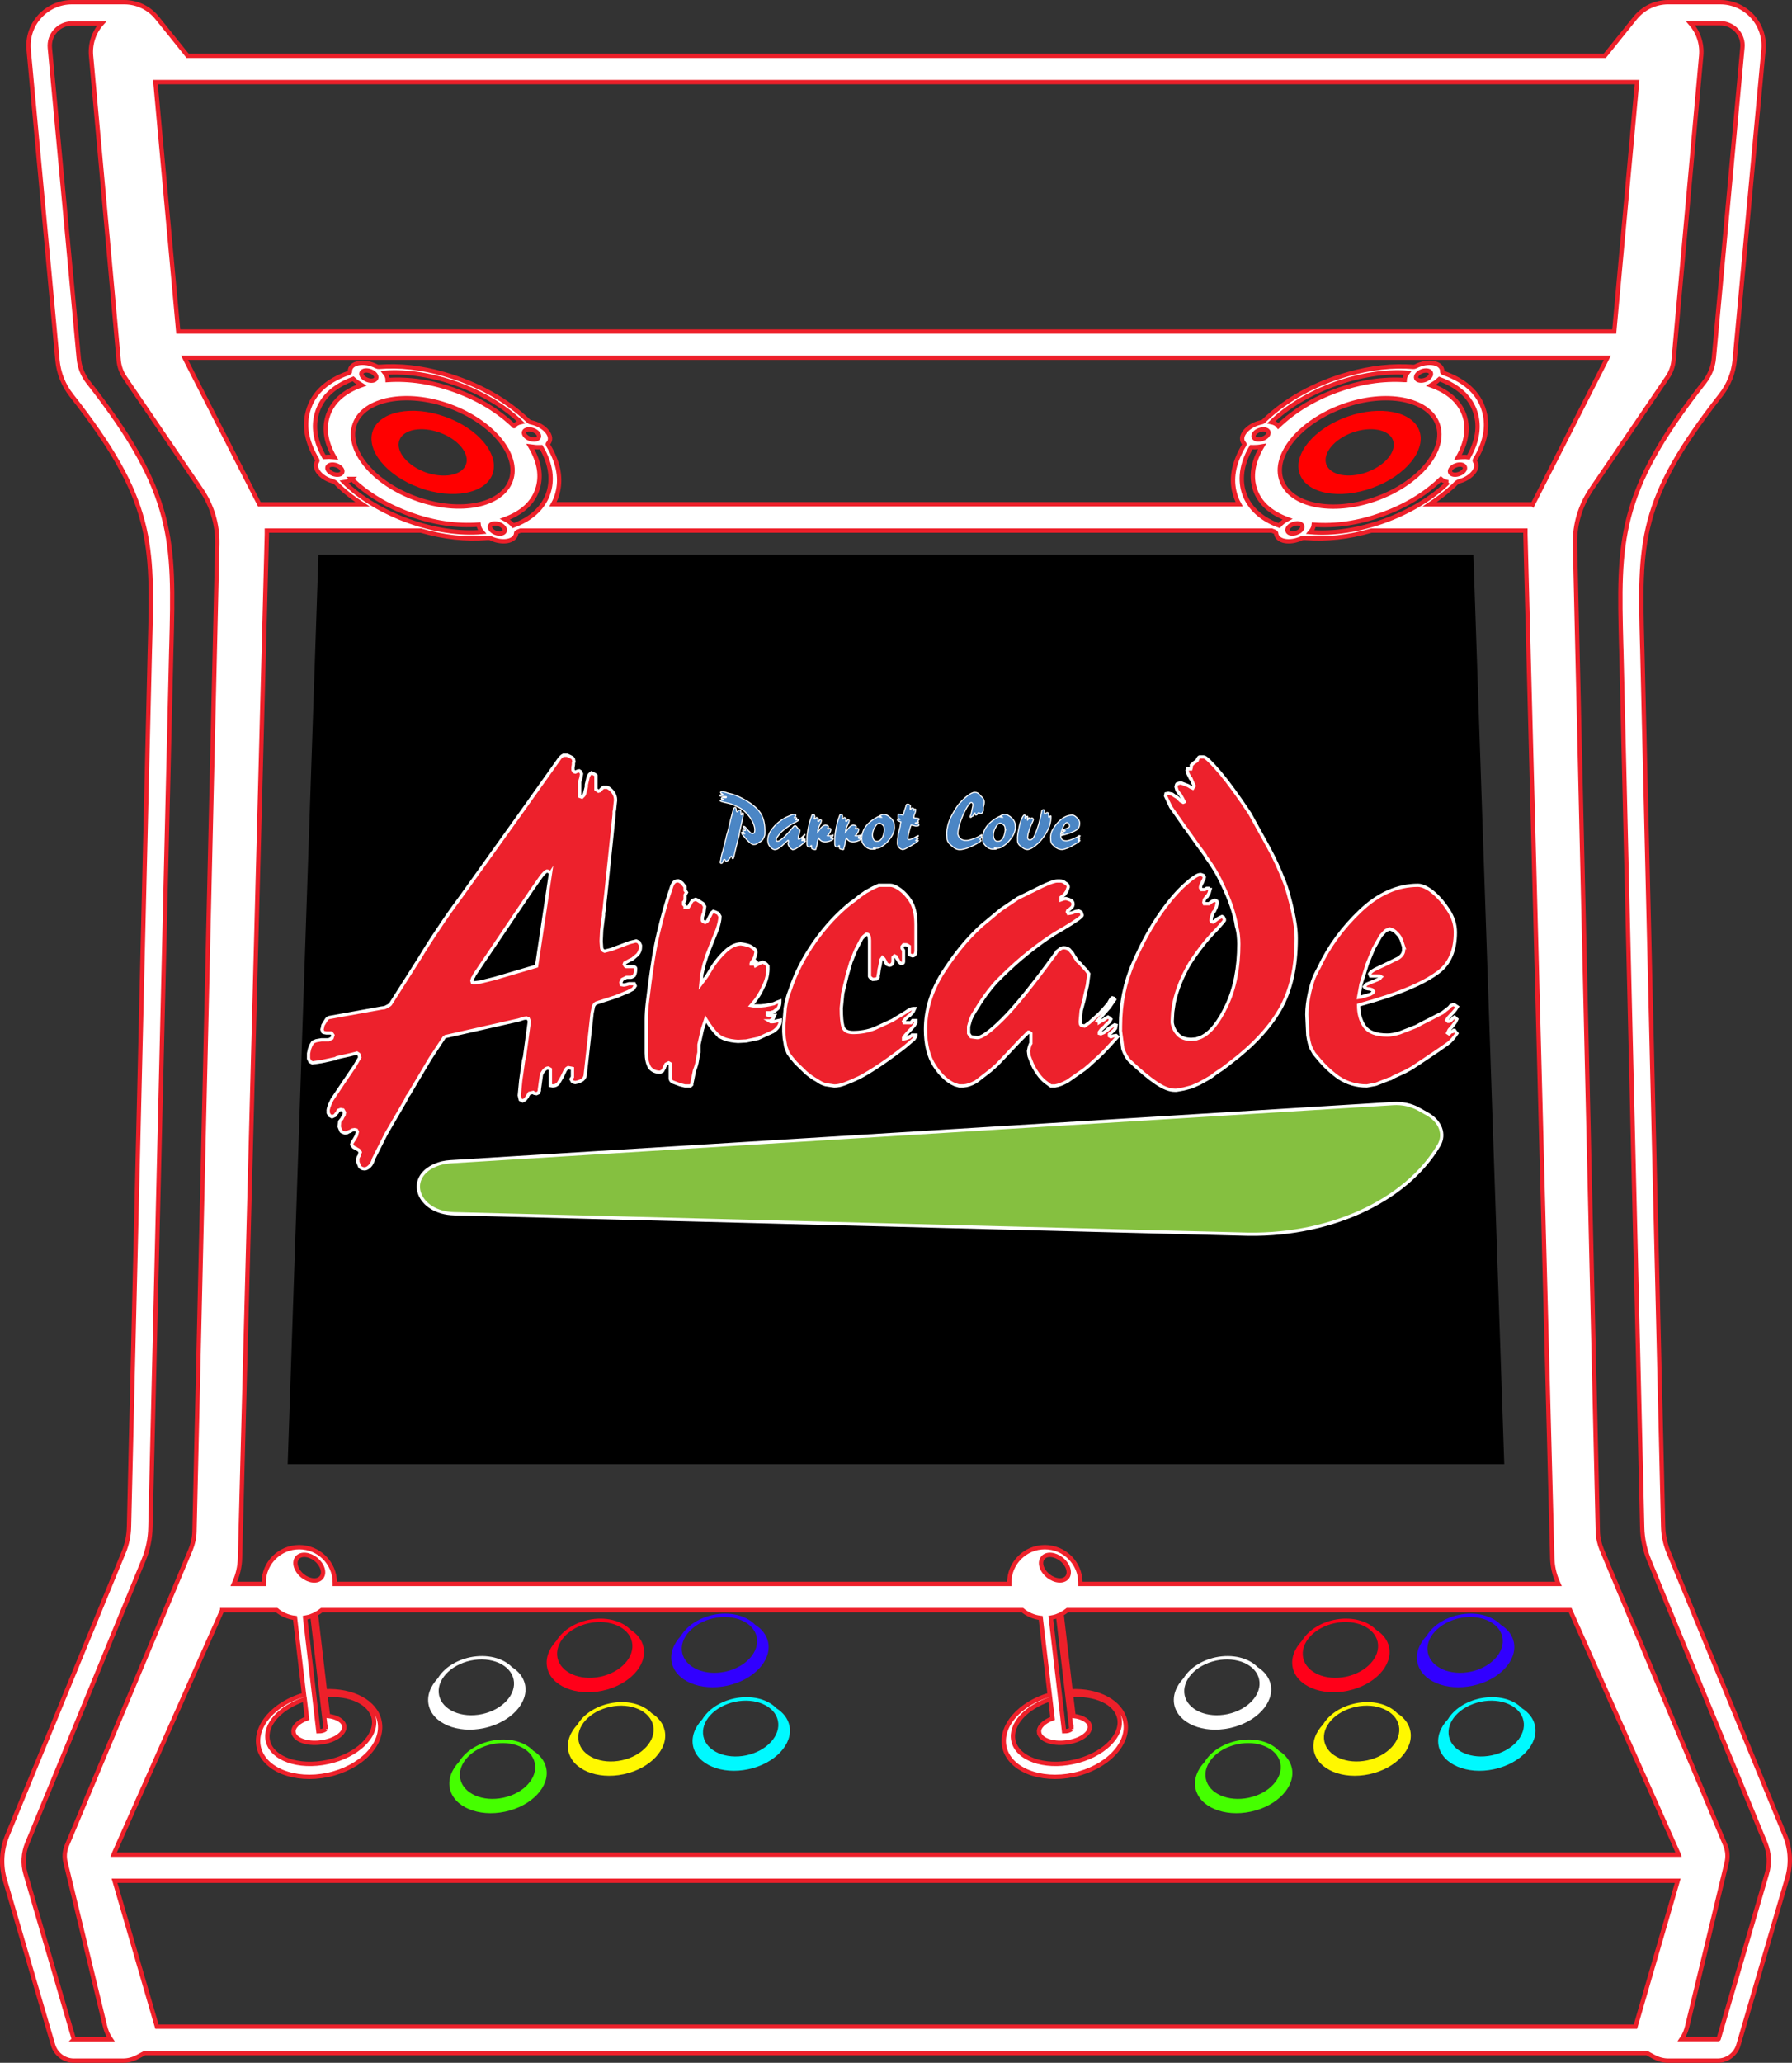
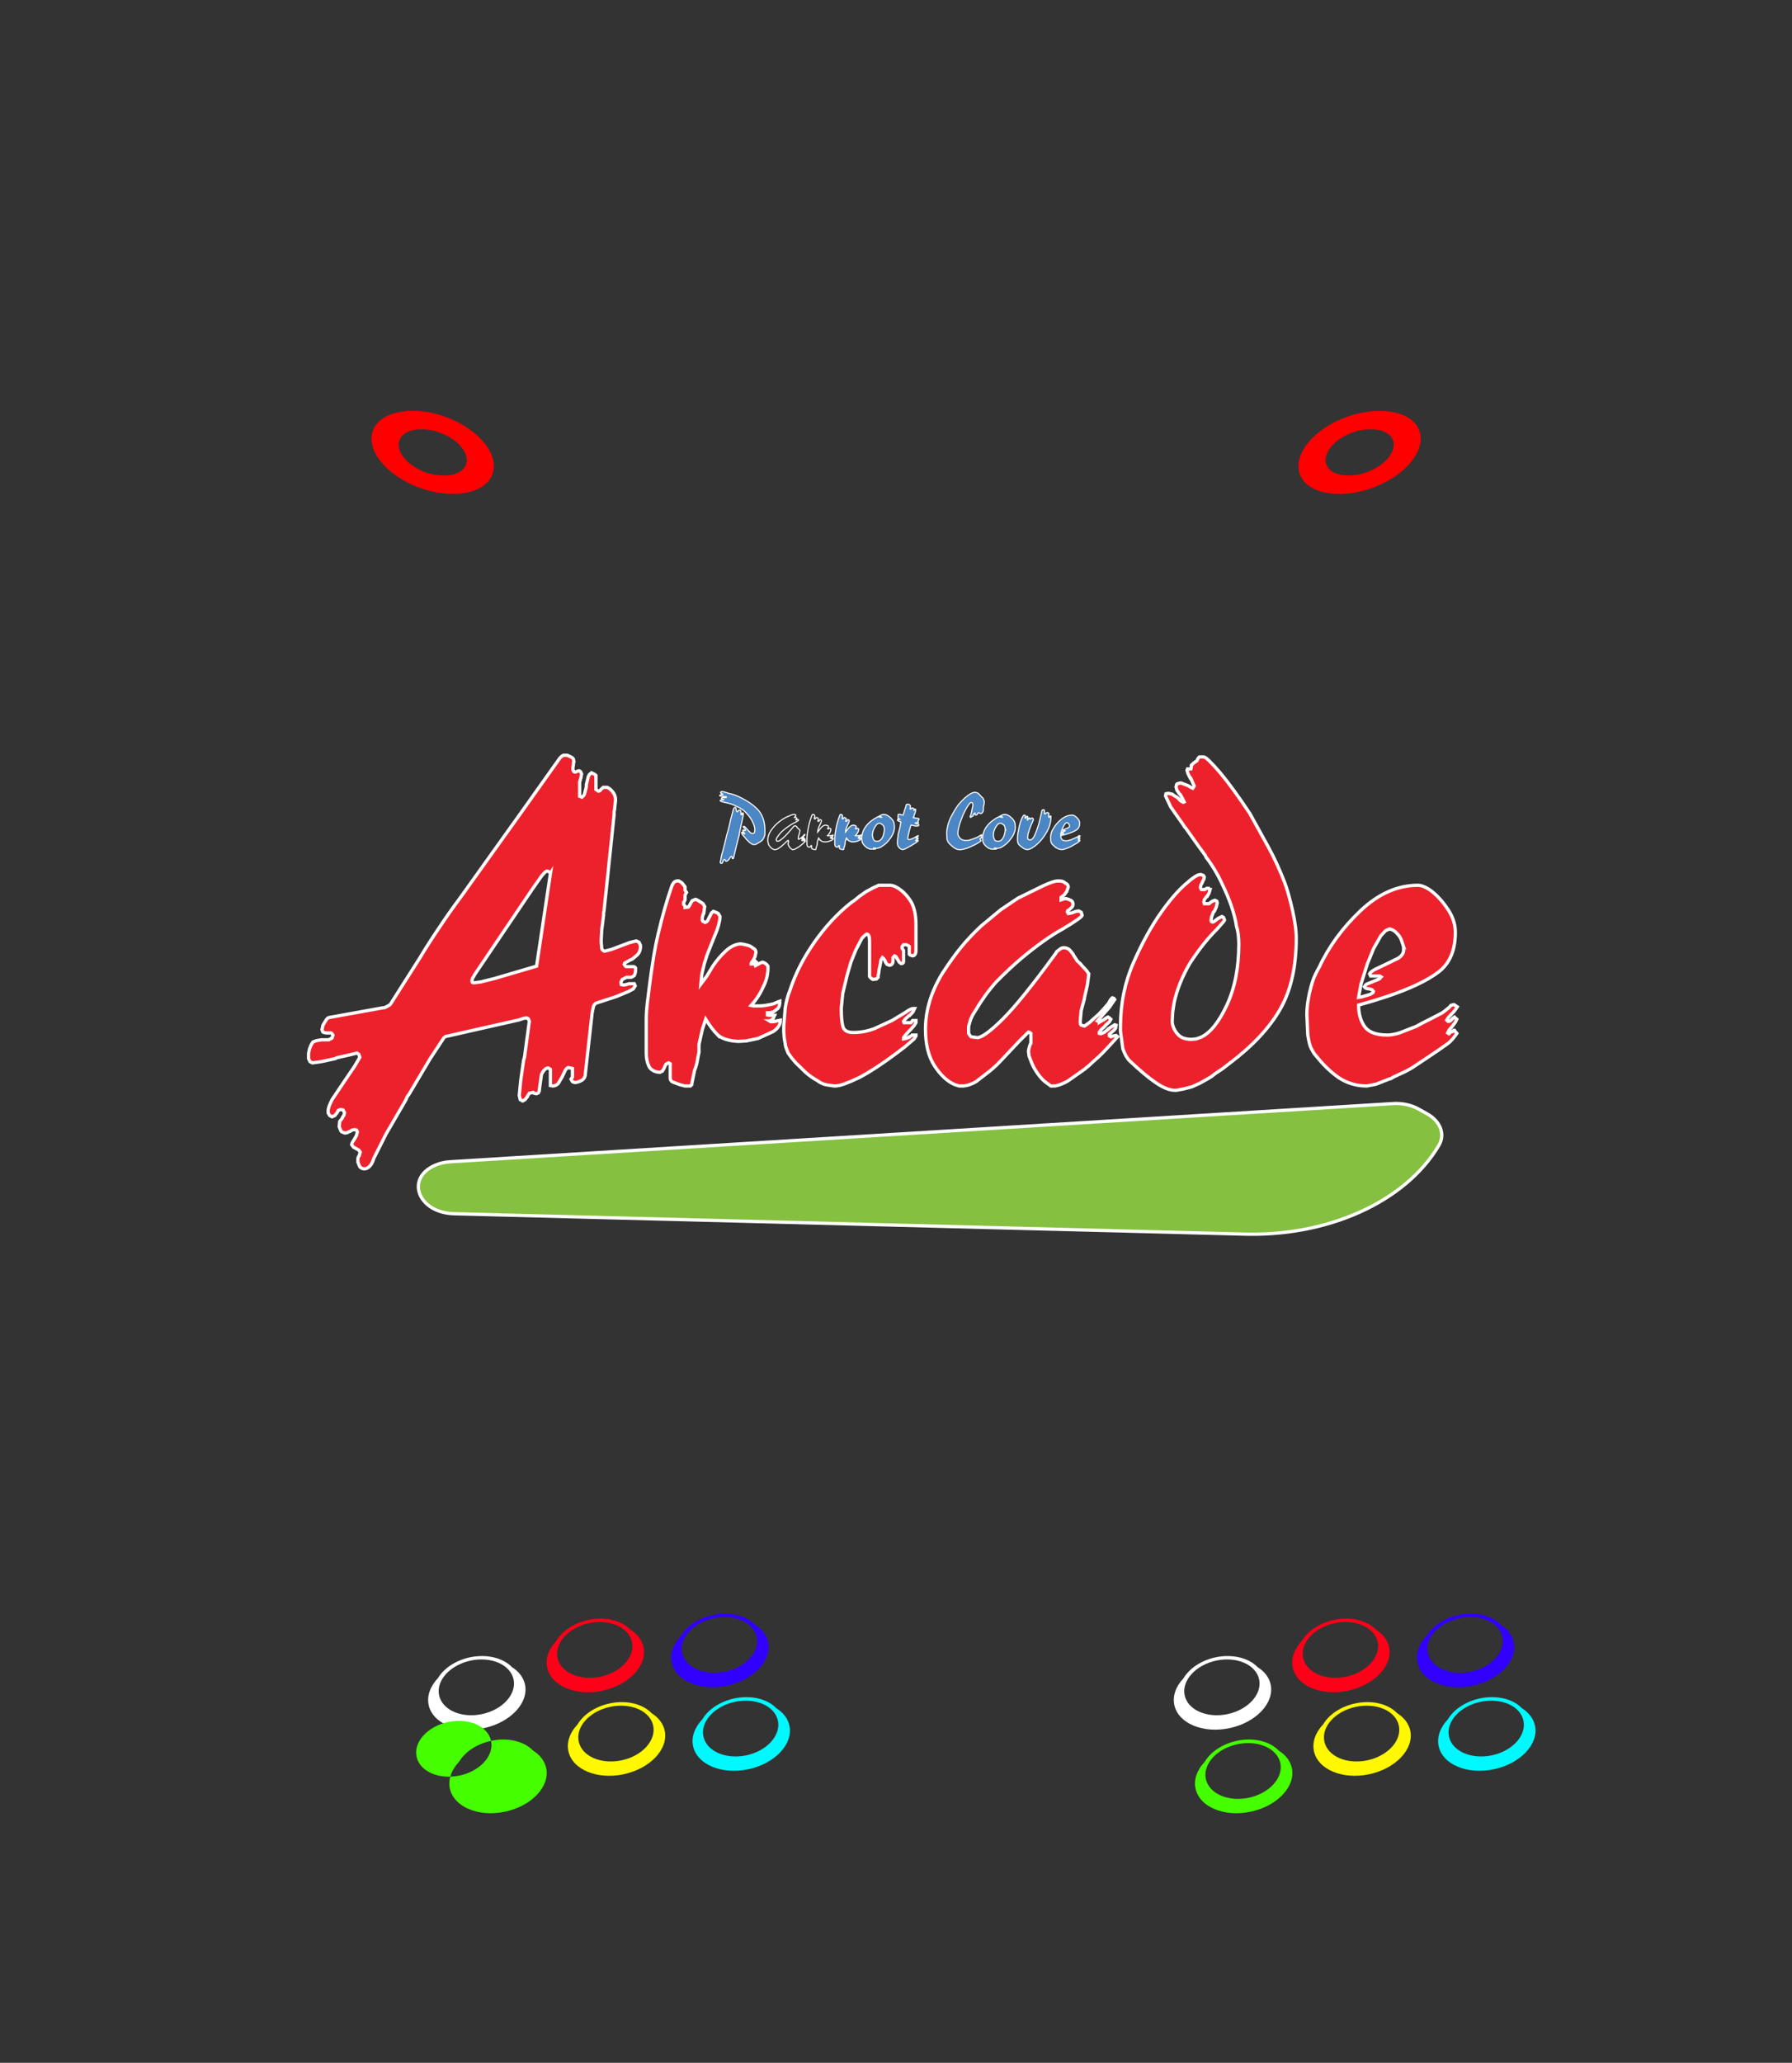
<svg xmlns="http://www.w3.org/2000/svg" id="Layer_1" viewBox="0 0 1648.13 1896.5">
  <rect x="0" y="0" width="1648.13" height="1896.5" fill="#333333" stroke="none" />
  <defs>
    <style>
      .cls-1 {
        fill: #ed212c;
      }

      .cls-2 {
        fill: #85c040;
      }

      .cls-2, .cls-3, .cls-4, .cls-5 {
        stroke-miterlimit: 10;
      }

      .cls-2, .cls-3, .cls-5 {
        stroke: #fff;
      }

      .cls-2, .cls-5 {
        stroke-width: 3px;
      }

      .cls-6 {
        fill: #00f9ff;
      }

      .cls-7, .cls-4 {
        fill: #fff;
      }

      .cls-3, .cls-5 {
        fill: none;
      }

      .cls-8 {
        fill: red;
      }

      .cls-4 {
        stroke: #ed202a;
        stroke-width: 4px;
      }

      .cls-9 {
        isolation: isolate;
      }

      .cls-10 {
        fill: #ff0019;
      }

      .cls-11 {
        fill: #fff800;
      }

      .cls-12 {
        fill: #4b86c5;
      }

      .cls-13 {
        fill: #45ff00;
      }

      .cls-14 {
        fill: #3100ff;
      }
    </style>
  </defs>
  <g id="_Слой_3">
    <path class="cls-7" d="M445.04,1588.8c24.5-5.2,41.4-23.2,37.8-40.1-1.4-6.6-5.8-12.1-12-16-8.1-8.4-23-12.3-38.7-9-13.4,2.9-24.1,10.3-29.4,19.2-6.9,7.3-10.3,16.1-8.5,24.6,3.6,16.9,26.4,26.5,50.8,21.3h0ZM432.84,1526.7c18.9-4,36.6,3.7,39.5,17.3,2.9,13.6-10.1,27.9-29,31.9s-36.6-3.7-39.5-17.3c-2.9-13.6,10.1-27.8,29-31.9Z" />
-     <path class="cls-13" d="M451.64,1600.5c-13.4,2.9-24.1,10.3-29.4,19.2-6.9,7.3-10.3,16.1-8.5,24.6,3.6,17,26.4,26.5,50.8,21.3,24.5-5.2,41.4-23.2,37.8-40.1-1.4-6.6-5.8-12.1-12-16-8.1-8.5-23-12.4-38.7-9h0ZM491.84,1620.9c2.9,13.6-10.1,27.9-29,31.9s-36.6-3.7-39.5-17.3,10.1-27.9,29-31.9,36.6,3.7,39.5,17.3Z" />
+     <path class="cls-13" d="M451.64,1600.5c-13.4,2.9-24.1,10.3-29.4,19.2-6.9,7.3-10.3,16.1-8.5,24.6,3.6,17,26.4,26.5,50.8,21.3,24.5-5.2,41.4-23.2,37.8-40.1-1.4-6.6-5.8-12.1-12-16-8.1-8.5-23-12.4-38.7-9h0Zc2.9,13.6-10.1,27.9-29,31.9s-36.6-3.7-39.5-17.3,10.1-27.9,29-31.9,36.6,3.7,39.5,17.3Z" />
    <path class="cls-10" d="M554.04,1554.4c24.5-5.2,41.4-23.2,37.8-40.1-1.4-6.6-5.8-12.1-12-16-8.1-8.4-23-12.3-38.7-9-13.4,2.9-24.1,10.3-29.4,19.2-6.9,7.3-10.3,16.1-8.5,24.6,3.5,16.9,26.3,26.5,50.8,21.3ZM541.74,1492.3c18.9-4,36.6,3.7,39.5,17.3,2.9,13.6-10.1,27.9-29,31.9s-36.6-3.7-39.5-17.3c-2.8-13.6,10.1-27.9,29-31.9Z" />
    <path class="cls-11" d="M560.64,1566.1c-13.4,2.9-24.1,10.3-29.4,19.2-6.9,7.3-10.3,16.1-8.5,24.6,3.6,17,26.4,26.5,50.8,21.3,24.5-5.2,41.4-23.2,37.8-40.1-1.4-6.6-5.8-12.1-12-16-8.1-8.5-23-12.4-38.7-9h0ZM600.74,1586.5c2.9,13.6-10.1,27.9-29,31.9s-36.6-3.7-39.5-17.3c-2.9-13.6,10.1-27.9,29-31.9s36.6,3.7,39.5,17.3Z" />
    <path class="cls-14" d="M668.64,1549.8c24.5-5.2,41.4-23.2,37.8-40.1-1.4-6.6-5.8-12.1-12-16-8.1-8.4-23-12.3-38.7-9-13.4,2.9-24.1,10.3-29.4,19.2-6.9,7.3-10.3,16.1-8.5,24.6,3.6,17,26.4,26.5,50.8,21.3h0ZM656.44,1487.7c18.9-4,36.6,3.7,39.5,17.3,2.9,13.6-10.1,27.9-29,31.9s-36.6-3.7-39.5-17.3c-2.9-13.5,10.1-27.8,29-31.9Z" />
    <path class="cls-6" d="M675.34,1561.5c-13.4,2.9-24.1,10.3-29.4,19.2-6.9,7.3-10.3,16.1-8.5,24.6,3.6,17,26.4,26.5,50.8,21.3,24.5-5.2,41.4-23.2,37.8-40.1-1.4-6.6-5.8-12.1-12-16-8.1-8.5-23.1-12.3-38.7-9h0ZM715.44,1581.9c2.9,13.6-10.1,27.9-29,31.9s-36.6-3.7-39.5-17.3c-2.9-13.6,10.1-27.9,29-31.9s36.6,3.7,39.5,17.3Z" />
    <path class="cls-7" d="M1130.84,1588.8c24.5-5.2,41.4-23.2,37.8-40.1-1.4-6.6-5.8-12.1-12-16-8.1-8.4-23-12.3-38.7-9-13.4,2.9-24.1,10.3-29.4,19.2-6.9,7.3-10.3,16.1-8.5,24.6,3.6,16.9,26.3,26.5,50.8,21.3h0ZM1118.54,1526.7c18.9-4,36.6,3.7,39.5,17.3,2.9,13.6-10.1,27.9-29,31.9s-36.6-3.7-39.5-17.3c-2.8-13.6,10.1-27.8,29-31.9Z" />
    <path class="cls-13" d="M1137.44,1600.5c-13.4,2.9-24.1,10.3-29.4,19.2-6.9,7.3-10.3,16.1-8.5,24.6,3.6,17,26.4,26.5,50.8,21.3,24.5-5.2,41.4-23.2,37.8-40.1-1.4-6.6-5.8-12.1-12-16-8.1-8.5-23-12.4-38.7-9h0ZM1177.54,1620.9c2.9,13.6-10.1,27.9-29,31.9s-36.6-3.7-39.5-17.3,10.1-27.9,29-31.9,36.6,3.7,39.5,17.3Z" />
    <path class="cls-10" d="M1239.74,1554.4c24.5-5.2,41.4-23.2,37.8-40.1-1.4-6.6-5.8-12.1-12-16-8.1-8.4-23-12.3-38.7-9-13.4,2.9-24.1,10.3-29.4,19.2-6.9,7.3-10.3,16.1-8.5,24.6,3.6,16.9,26.4,26.5,50.8,21.3h0ZM1227.54,1492.3c18.9-4,36.6,3.7,39.5,17.3,2.9,13.6-10.1,27.9-29,31.9s-36.6-3.7-39.5-17.3c-2.9-13.6,10.1-27.9,29-31.9Z" />
    <path class="cls-11" d="M1246.34,1566.1c-13.4,2.9-24.1,10.3-29.4,19.2-6.9,7.3-10.3,16.1-8.5,24.6,3.6,17,26.4,26.5,50.8,21.3,24.5-5.2,41.4-23.2,37.8-40.1-1.4-6.6-5.8-12.1-12-16-8.1-8.5-23-12.4-38.7-9h0ZM1286.54,1586.5c2.9,13.6-10.1,27.9-29,31.9s-36.6-3.7-39.5-17.3c-2.9-13.6,10.1-27.9,29-31.9s36.6,3.7,39.5,17.3Z" />
    <path class="cls-14" d="M1354.44,1549.8c24.5-5.2,41.4-23.2,37.8-40.1-1.4-6.6-5.8-12.1-12-16-8.1-8.4-23-12.3-38.7-9-13.4,2.9-24.1,10.3-29.4,19.2-6.9,7.3-10.3,16.1-8.5,24.6,3.6,17,26.3,26.5,50.8,21.3h0ZM1342.24,1487.7c18.9-4,36.6,3.7,39.5,17.3,2.9,13.6-10.1,27.9-29,31.9s-36.6-3.7-39.5-17.3c-2.9-13.5,10.1-27.8,29-31.9Z" />
    <path class="cls-6" d="M1361.04,1561.5c-13.4,2.9-24.1,10.3-29.4,19.2-6.9,7.3-10.3,16.1-8.5,24.6,3.6,17,26.4,26.5,50.8,21.3,24.5-5.2,41.4-23.2,37.8-40.1-1.4-6.6-5.8-12.1-12-16-8.1-8.5-23-12.3-38.7-9h0ZM1401.14,1581.9c2.9,13.6-10.1,27.9-29,31.9s-36.6-3.7-39.5-17.3,10.1-27.9,29-31.9,36.6,3.7,39.5,17.3Z" />
    <path class="cls-8" d="M386.04,448.5c30.3,11.1,60.4,5.3,66.9-12.6,6.6-18.2-13-42-43.9-52.9-30.1-10.7-59.3-4.8-66,12.6-6.8,17.7,11.8,41.6,43,52.9ZM367.34,404.7c3.7-10,20.4-13.1,37.3-6.9,16.8,6.1,27.6,19.3,23.9,29.3-3.6,10-20.4,13.1-37.3,7.1-16.8-6.2-27.6-19.4-23.9-29.5Z" />
-     <path class="cls-4" d="M1641.64,1687.4l-107.1-260.5c-3-7.4-4.7-15.2-4.9-23.3l-19.2-807.2-.1-2.9c-2.5-94.6-3.5-133.8,72.3-230.3,7.3-9.3,11.7-20.4,12.8-32.2l26.5-285.4c1-11.2-2.7-22.3-10.3-30.6-7.6-8.3-18.3-13-29.5-13h-47.9c-11.8,0-22.9,5.3-30.3,14.5l-28,34.8H172.54l-28-34.8c-7.4-9.2-18.4-14.5-30.3-14.5h-48.1c-11.2,0-22,4.8-29.5,13-7.6,8.3-11.3,19.4-10.3,30.6l26.5,285.6c1.1,11.8,5.5,22.9,12.8,32.2,75.9,96.5,74.8,135.7,72.3,230.3l-.1,2.9-19.2,807.2c-.2,8-1.8,15.8-4.9,23.3L6.64,1687.6c-5.3,12.9-6.1,27.3-2.2,40.7l44.4,151.9c2.5,8.4,10.3,14.3,19,14.3h45.3c4.5,0,8.9-1.1,12.9-3.2l6.9-3.7h1381.8l6.9,3.7c4,2.1,8.4,3.2,12.9,3.2h45.3c8.8,0,16.6-5.9,19-14.3l44.4-151.9c4.4-13.6,3.7-28-1.6-40.9h0ZM1505.64,75.5l-21,229.3H163.94l-21-229.3h1362.7ZM204.34,1480.3h50.1c4.7,3.9,10.6,6.5,16.9,7.2l8.3,70.6c-27.5,8-45.8,28.6-41.7,48,4.4,20.7,32.9,32.2,63.6,25.7,30.7-6.6,52-28.7,47.5-49.5-3.8-17.7-25-28.6-50.2-27.4l-8.3-71c1.9-1,3.7-2.2,5.4-3.6h644.3c4.7,3.9,10.6,6.5,16.9,7.2l8.3,70.6c-27.5,8-45.8,28.6-41.7,48,4.4,20.7,32.9,32.2,63.6,25.7,30.7-6.6,52-28.7,47.5-49.5-3.8-17.7-25-28.6-50.2-27.4l-8.3-71c1.9-1,3.7-2.2,5.4-3.6h462.3l99.6,224c.1.3.2.5.3.8H104.44c.1-.3.2-.5.3-.8l99.6-224h0ZM273.34,1432.2c3.4-4.2,11.1-3.5,17.3,1.5,6.1,5,8.3,12.5,4.9,16.6-3.4,4.2-11.1,3.5-17.3-1.5-6.1-5-8.3-12.4-4.9-16.6ZM269.94,1592.6c.8,6.7,11.9,11,24.8,9.4,12.9-1.5,22.7-8.2,21.9-14.9-.6-4.9-6.7-8.5-15-9.5l-2.3-19.2c22.4-1.7,41.3,6.8,44.4,21.1,3.5,16.6-15.4,34.7-42.3,40.4-26.9,5.8-51.6-3-55.1-19.6-3.2-14.8,11.6-30.8,33.9-38.1l2.1,17.7c-7.9,2.9-13,7.8-12.4,12.7ZM299.54,1589.7c-1.4,1.3-3.6,2-6.7,2l-12.2-104.4c2.3-.4,4.6-1,6.7-1.9l12.2,104.3ZM959.14,1432.2c3.4-4.2,11.1-3.5,17.3,1.5,6.1,5,8.3,12.5,4.9,16.6s-11.1,3.5-17.3-1.5-8.4-12.4-4.9-16.6ZM955.64,1592.6c.8,6.7,11.9,11,24.8,9.4,12.9-1.5,22.7-8.2,21.9-14.9-.6-4.9-6.7-8.5-15-9.5l-2.3-19.2c22.4-1.7,41.3,6.8,44.4,21.1,3.5,16.6-15.4,34.7-42.3,40.4-26.9,5.8-51.6-3-55.1-19.6-3.2-14.8,11.6-30.8,33.9-38.1l2.1,17.7c-7.9,2.9-13,7.8-12.4,12.7h0ZM985.34,1589.7c-1.4,1.3-3.6,2-6.7,2l-12.2-104.4c2.3-.4,4.6-1,6.7-1.9l12.2,104.3ZM993.64,1456.2v-1.1c0-18-14.6-32.7-32.7-32.7s-32.7,14.6-32.7,32.7v1.1H307.94v-1.1c0-18-14.6-32.7-32.7-32.7s-32.7,14.6-32.7,32.7v1.1h-27.5l.7-1.6c3.1-7,4.8-14.4,5-22.1l24.7-941.4v-3.3h141.6c21,6.1,41.2,8.3,60.3,6.8,1.8-.1,3.4-.3,5.3.9.3.2.8.3,1.1.4,10.7,3.9,20.7,1,21-5.9,0-.4.5-.8,1-1,1-.4,2-.8,3-1.2h690.9c1,.4,2,.8,3,1.2.5.2.9.6,1,1,.3,7,10.3,9.8,21,5.9.4-.1.8-.2,1.1-.4,1.9-1.1,3.5-1,5.3-.9,19.2,1.5,39.3-.7,60.3-6.8h141.6v3.3l24.7,941.4c.2,7.6,1.9,15.1,5,22.1l.7,1.6h-439.7,0ZM302.04,380.7c-4.6,12.2-2.7,25.5,5.5,39.7-1.7-.1-3.3-.4-4.8-.4s-3,.2-4.6.2c-7.5-13.3-10.1-26-7.3-37.9,3.6-15.6,15.1-26.9,34-34,1.3,1.1,2.4,2.2,3.6,3.1,1.3.9,2.7,1.8,4.2,2.7-15.7,5.6-26,14.4-30.6,26.6h0ZM314.74,434.2c-.8,2.2-4.4,2.9-8.1,1.6s-6.2-4.2-5.4-6.4c.8-2.2,4.5-2.9,8.2-1.6s6.1,4.2,5.3,6.4ZM494.14,450.2c4.2-12.3,2-25.5-6.4-39.8,1.8.2,3.5.6,5.2.7,1.6.1,3.1,0,4.7,0,18.6,31.4,6.5,60.7-25.6,72.1-1.9-2.3-4.4-4.2-7.6-5.9,15.6-5.8,25.5-14.8,29.7-27.1h0ZM482.04,397c.8-2.2,4.5-2.9,8.2-1.6s6.1,4.2,5.3,6.5c-.8,2.2-4.4,2.9-8.2,1.6-3.7-1.4-6.1-4.3-5.3-6.5ZM472.74,391.7c-14.5-13.9-32.4-24.9-53.9-32.7-21.5-7.8-42.2-10.9-62.3-9.6,0-2.3-.9-4.5-2.7-6.7,41.9-3.2,94.8,15.9,125.1,45.4-2.7.6-4.8,1.8-6.2,3.6h0ZM413.24,373.3c39.8,14.5,65,45.2,56.5,68.6-8.6,23.2-46.6,30.5-85.2,17.2-41.2-14.2-66.9-45.8-58.2-69.4,8.5-23.2,47.7-30.6,86.9-16.4h0ZM464.14,488.4c-.9,2.2-4.5,2.9-8.3,1.5-3.7-1.4-6-4.3-5.1-6.5s4.6-2.8,8.4-1.4c3.6,1.3,5.9,4.2,5,6.4ZM345.94,347.8c-.8,2.2-4.5,2.9-8.1,1.5-3.7-1.4-6.1-4.3-5.3-6.5.8-2.2,4.5-2.9,8.2-1.5s6.1,4.3,5.2,6.5h0ZM323.34,440.3c14.6,14,32.6,24.9,54.2,32.7s42.5,10.8,62.6,9.3c.2,2.3,1.3,4.6,3.2,6.8-41.8,3.8-96.2-15.5-126.8-45.8,2.9-.4,5.1-1.4,6.8-3h0ZM1155.54,411.1c1.7-.1,3.4-.4,5.2-.7-8.4,14.2-10.6,27.5-6.4,39.8s14.2,21.3,29.7,27.1c-3.2,1.7-5.7,3.7-7.6,5.9-32-11.4-44.2-40.7-25.6-72.1,1.5,0,3.1.1,4.7,0h0ZM1158.34,395.4c3.7-1.3,7.4-.6,8.2,1.6.8,2.2-1.6,5.1-5.3,6.4-3.8,1.4-7.4.7-8.2-1.6-.8-2.2,1.5-5.1,5.3-6.4ZM1345.74,420.1c-1.5,0-3.2.3-4.8.4,8.1-14.3,10-27.6,5.5-39.7-4.6-12.2-14.9-21-30.4-26.5,1.5-.9,2.9-1.8,4.2-2.7,1.3-.9,2.3-2,3.6-3.1,18.9,7.1,30.4,18.4,34,34,2.8,11.9.2,24.6-7.3,37.9-1.8-.2-3.2-.4-4.8-.3h0ZM1341.84,435.8c-3.7,1.3-7.3.6-8.1-1.6-.8-2.2,1.5-5.1,5.3-6.4,3.7-1.4,7.4-.6,8.2,1.6.8,2.2-1.6,5.1-5.4,6.4ZM1331.94,443.4c-30.6,30.3-85,49.6-126.8,45.8,1.9-2.2,3-4.5,3.2-6.8,20.2,1.5,41-1.6,62.6-9.3,21.6-7.8,39.6-18.7,54.2-32.7,1.7,1.5,3.9,2.5,6.8,3h0ZM1310.64,349.3c-3.7,1.3-7.3.6-8.1-1.5-.8-2.2,1.5-5.1,5.2-6.5,3.7-1.3,7.4-.7,8.2,1.5.8,2.3-1.6,5.2-5.3,6.5h0ZM1322.14,389.8c8.7,23.7-17,55.2-58.2,69.4-38.6,13.3-76.6,6-85.2-17.2-8.6-23.5,16.7-54.2,56.5-68.6,39.2-14.3,78.4-6.9,86.9,16.4h0ZM1192.54,489.8c-3.8,1.4-7.4.8-8.3-1.5-.9-2.2,1.4-5.1,5-6.4,3.8-1.4,7.5-.8,8.4,1.4,1,2.2-1.4,5.2-5.1,6.5ZM1291.84,349.4c-20.1-1.3-40.8,1.8-62.3,9.6-21.5,7.8-39.3,18.7-53.9,32.7-1.4-1.8-3.5-3-6.3-3.6,30.3-29.5,83.2-48.6,125.1-45.4-1.7,2.2-2.5,4.5-2.6,6.7h0ZM1409.74,463.7h-94.9c7.9-5.2,15.3-11,22.2-17.3,1.1-1.1,2-2.3,3.3-3.1,1.3-.8,3.2-1.2,4.8-1.8,9.6-3.7,15.2-11.9,11.5-17.1-.4-.6-.4-1.2.1-2,8.6-14.3,11.7-28,9.1-40.9-3.6-18-16.4-30.9-38.5-38.7-.6-.2-.9-.5-.9-1.1.4-8.3-13-10.9-24.6-4.8-.5.3-1.4.4-1.9.4-19.1-1.4-39.2.7-60.2,6.7-31,8.9-56.9,23.2-77.4,43-.7.7-1.3,1.1-2.5,1.3-12.8,2.7-21.4,13.5-15.6,19.5.4.4.4.8,0,1.4-8.9,14.8-12.1,28.8-9.2,42,1,4.5,2.5,8.6,4.6,12.4H508.64c2.1-3.8,3.7-8,4.6-12.4,2.9-13.2-.3-27.3-9.2-42-.3-.6-.4-1,0-1.4,5.8-6-2.7-16.8-15.6-19.5-1.2-.2-1.8-.7-2.5-1.3-20.5-19.7-46.4-34-77.4-43-21-6.1-41.1-8.2-60.2-6.7-.5,0-1.4-.1-1.9-.4-11.6-6.1-25-3.5-24.6,4.8,0,.6-.3.8-.9,1.1-22.1,7.7-34.9,20.6-38.5,38.7-2.6,12.9.6,26.6,9.1,40.9.5.8.5,1.4.1,2-3.6,5.2,2,13.5,11.5,17.1,1.6.6,3.4,1,4.8,1.8s2.2,2.1,3.3,3.1c6.8,6.4,14.2,12.1,22.2,17.3h-94.9l-67.9-133-.9-1.8h1308.6c-.3.6-.6,1.2-.9,1.8l-67.7,133ZM68.14,1874.8c-.2,0-.3-.1-.3-.2l-44.4-151.9c-2.7-9.1-2.1-19,1.5-27.8l107.1-260.5c4-9.6,6.1-19.8,6.3-30.2l19.2-807.2.1-2.8c2.5-96.7,3.7-140.8-76.5-242.8-5-6.3-8-13.9-8.7-21.9L45.84,44c-.5-5.8,1.3-11.4,5.2-15.7s9.3-6.7,15.1-6.7h27.4c-7.1,7.9-10.8,18.6-9.8,29.7l25.4,280c.5,5.6,2.4,11,5.6,15.7l70.3,103.2c10,14.7,15.2,32.2,14.8,50.1l-21,907.6c-.1,5.8-1.4,11.5-3.6,16.9l-113.8,272c-2.1,5-2.5,10.5-1.1,15.8l36.2,150.1c1,4.3,2.7,8.5,5.2,12.1h-33.6ZM1504.14,1863.3H144.34l-39-134.2h1437.7l-38.9,134.2h0ZM1625.04,1722.6l-44.4,151.9c0,.1-.2.2-.3.2h-33.7c2.5-3.6,4.2-7.8,5.2-12.1l36.2-150.1c1.3-5.3.9-10.8-1.1-15.8l-113.8-272c-2.2-5.4-3.5-11.1-3.6-16.9l-21-907.6c-.4-17.8,4.8-35.3,14.8-50.1l70.3-103.3c3.2-4.7,5.1-10.1,5.6-15.7l25.4-280c1-11.1-2.8-21.7-9.8-29.7h27.4c5.8,0,11.2,2.4,15.1,6.7,3.9,4.3,5.8,9.9,5.2,15.7l-26.3,285.6c-.7,8-3.8,15.6-8.7,21.9-80.2,102-79,146.2-76.5,242.8l.1,2.8,19.2,807.2c.2,10.4,2.4,20.6,6.3,30.2l107.1,260.5c3.5,8.8,4,18.7,1.3,27.8h0Z" />
    <path class="cls-8" d="M1239.34,383c-30.8,10.9-50.5,34.7-43.9,52.9,6.5,18,36.6,23.7,66.9,12.6,31.1-11.3,49.7-35.3,42.9-52.9-6.6-17.3-35.7-23.2-65.9-12.6ZM1281.14,404.7c3.7,10.1-7.1,23.3-24,29.4s-33.6,2.9-37.3-7.1c-3.6-10,7.1-23.2,23.9-29.3,17-6.1,33.7-2.9,37.4,7Z" />
-     <path d="M1355.09,510.1H292.89l-28.3,836h1118.9l-28.4-836h0Z" />
  </g>
  <g id="Layer_2">
    <g class="cls-9">
      <g class="cls-9">
        <path class="cls-1" d="M408.89,953.17l-13.22,20.06-19.39,32.65-1.76,2.36-1.32,3.15-18.06,31.03-11.46,22.78c-.88,3.14-2.13,5.5-3.75,7.08-1.62,1.57-3.16,2.35-4.63,2.35-1.76,0-3.24-.66-4.41-1.96l-1.76-4.32v-3.14l.44-1.57.88-1.18.44-1.96.44-1.17-1.32-1.96-2.2-1.18-.44-.39c-1.47-.52-2.35-1.04-2.64-1.57l-1.32-1.96c.29-1.31.59-2.1.88-2.35l1.76-2.75,1.76-3.13.88-3.53-.88-1.57-1.76-.39-2.2.39-1.76,1.18-1.32.39-1.32.79-2.2.39c-1.76-.53-2.94-1.05-3.52-1.57l-1.32-3.15-.44-1.18.44-4.72,2.2-2.75.44-1.18,1.32-1.97.44-2.36-1.32-2.36-2.2-.39-2.2.79-.88,1.97-.44.39-1.76,2.36-2.64,1.18-2.2-1.18-1.32-2.36v-1.57c-.29-1.84.88-5.38,3.52-10.62l9.25-13.77,1.32-1.97,10.13-14.95,4.85-8.26-.88-2.75-1.76-1.18-6.17,1.57-12.34,2.75-1.32.79-12.78,2.75-8.37,1.18-2.2-1.18-1.32-2.75v-4.72l.88-4.18,1.32-3.36,1.76-2.94,3.08-1.26,4.85-.84h6.61l3.08-1.57.88-2.75c-.59-1.04-1.17-1.7-1.76-1.97h-4.41c-1.76-.26-2.79-.52-3.08-.79l-.88-2.37.44-1.57.44-2.37,2.64-4.34c.88-1.57,1.91-2.5,3.08-2.76l48.02-8.68,3.08-.4,3.08-1.57,1.32-.79.88-.79,27.32-43.01c4.69-7.89,10.42-16.83,17.18-26.83,5.87-8.94,12.63-18.54,20.27-28.81l57.28-80.1,33.92-47.75.88-.79.88-.79,1.32-.79h3.52l2.64,1.19,2.2,1.19.88,1.19.44,2.39-.44,1.19v1.59l-.44,2.38v2.38l.88,1.59,1.32.4,1.76-.8,1.76-.39,1.32.79.88,1.99-.58,3.58-1.18,3.98v13.12l2.2.79c1.17-1.04,1.91-1.97,2.2-2.75l1.76-6.69v-1.97l1.76-7.47c.58-1.31,1.17-2.16,1.76-2.56.59-.39,1.03-.72,1.32-.98,2.27,1.05,3.59,1.84,3.97,2.36v12.98l2.26,1.57,1.36-.39,1.36-1.57.9-.79.9-.79h3.61c1.8.79,3.53,2.23,5.19,4.33,1.65,2.1,2.48,4.59,2.48,7.47l-.44,3.93-.44,4.33-.44,2.36v2.36l-7.49,71.99-.88,7.87-.88,8.65-.44,2.36v1.97l-1.76,13.77-.44,9.44v1.18l.44,5.9c.29,1.32,1.17,2.23,2.64,2.75l6.17-1.57,8.37-3.15,8.37-3.15,6.17-1.57,2.64,1.22,1.32,2.85v1.63c0,2.45-.88,4.75-2.64,6.92l-4.85,4.07-2.64,1.22-2.2,1.22-2.2,1.22-.44,1.22c.58,1.09,1.17,1.76,1.76,2.03h7.05c1.17.53,1.76,1.05,1.76,1.57,0,2.89-.44,5.11-1.32,6.69-1.47,1.05-2.5,1.57-3.08,1.57h-3.97l-3.96,1.97-1.32,2.75.44,1.97,2.2.39,2.2-.39,2.64-.79h4.85l.88,1.99-1.76,2.78-4.41,2.38-5.73,2.38-5.73,2.38-11.01,3.57-6.17,1.99c-1.47.26-2.64,1.32-3.52,3.17l-1.32,6.35-6.17,55.55c0,2.38-.78,4.23-2.34,5.56-1.56,1.33-3.9,2.25-7.01,2.78-1.42-.26-2.27-.52-2.55-.79l-1.32-2.36,1.32-1.97v-7.87l-3.96-.79-1.29.79-1.29,1.57-1.29,2.75-1.71,3.54-3.44,5.9c-1.43,1.57-3.15,2.36-5.14,2.36l-2.15-.39v-14.95l-1.93-1.18c-2.26,0-4.35,1.97-6.28,5.9l-1.93,13.77v1.18l-.88,1.97-1.76.79-2.2-.39-.88-.79-3.52.79-1.76,2.75v.39l-2.2,2.75-2.2,1.18-2.2-1.18-.88-3.93,1.32-13.77,2.64-18.49.44-1.57.44-1.57,2.64-19.67,1.76-12.98-.88-2.36-1.76-.79-2.64.39-3.52,1.18-1.32.39-1.76.39-66.09,14.95ZM506.26,802.9l-.88-1.18-1.76-.79h-.88c-.88.26-2.5,1.84-4.85,4.72l-8.81,12.59-52.87,78.28-.44,1.18-.88,1.18-.44,1.18-.44,1.57.44,1.57,1.32.39,6.17-.79,12.78-3.15,38.77-11.41,12.78-85.36Z" />
        <path class="cls-1" d="M660.12,951.6c-3.84-3.93-7.54-8.78-11.08-14.55l-3.1,9.5-3.1,13.85v7.13c-.68,2.9-1.19,5.54-1.53,7.92-.34,2.38-1.18,5.28-2.54,8.71l-2.54,12.27v.79l-1.27,1.19h-5.06l-4.64-1.18-6.33-2.36c-1.69-.79-2.53-1.97-2.53-3.54v-13.38l-1.44-.79-2.41,1.18-1.44,2.75v.39l-1.76,3.15-2.2,1.18c-4.12,0-7.35-1.44-9.69-4.33-2.06-3.68-3.08-8.14-3.08-13.39v-30.7c0-4.46.3-9.38.92-14.76.62-5.38,1.39-11.61,2.32-18.7.92-7.08,2-14.56,3.24-22.44,1.24-7.87,2.78-15.75,4.64-23.62,3.7-15.74,7.88-30.3,12.52-43.69l.46-.79c.62-1.31,1.31-2.22,2.09-2.75.77-.52,1.93-.79,3.48-.79,1.54.79,2.62,1.44,3.24,1.97l2.78,3.55v3.16l1.32,1.97-1.32,2.37v4.34c-.44,1.32-.88,2.11-1.32,2.37v1.97l1.32,1.58v1.18l3.08-.39,1.76-2.76v-.39l1.76-2.76,3.08-1.19,1.03.39,2.06,1.19,3.7,2.37,1.58,2.76-.44,2.76-.44,3.55-.44.39-.88,3.15v2.76l.44.79,2.2,1.18c1.17-.52,1.91-1.04,2.2-1.57l1.76-3.54.44-.79,1.32-2.75,1.76-1.57,2.2.79c1.47.53,2.35,1.05,2.64,1.57l1.32,2.36c0,2.89-.88,6.95-2.64,12.19l-6.17,15.34-3.08,7.87-2.64,8.26-2.2,9.44-.88,9.05,5.29-7.08,5.73-9.44c3.52-5.24,7.49-9.9,11.9-13.96,4.41-4.06,8.96-6.23,13.66-6.49l2.64.39,3.52.79c2.05.53,3.81,1.44,5.29,2.75,1.76.79,2.64,2.1,2.64,3.93l-.88,3.93-1.32,2.75-1.76,2.36-.44,1.18v.39h1.32l.88-.79v-.39l1.32-.79.44-.39.44.39-.44.39-.44,1.18v.79l.44,1.18,3.52-1.97,2.64-1.18h.88l2.2,1.18,1.32,1.18.88,1.18c.29,6.82-1.18,13.25-4.41,19.28-2.64,6.04-6.32,11.67-11.01,16.92l2.2.39h6.61l3.97-.39,4.41-.79,3.52-.79,3.52-1.57,2.2-.79c0,2.95-.59,5.16-1.76,6.64l-3.97,3.1c-1.47.29-2.35.59-2.64.89h-3.08v2.02l1.32.34h5.29l-1.32,2.98-2.64,2.13h-.88l1.32.79h1.76c2.05-.26,3.37-.52,3.97-.79l3.08-.63c0,4.09-2.22,7.58-6.65,10.46l-13.73,6.29-11.08,2.36-7.53.39c-8.57-.52-14.77-2.49-18.61-5.9Z" />
        <path class="cls-1" d="M722.13,927.21c.88-6.12,2.34-11.7,4.39-16.75,4.97-15.16,12.43-29.85,22.39-44.08,9.95-14.23,21.07-26.26,33.37-36.11l3.95-2.79,4.39-3.59,5.71-3.99,6.59-3.6,5.27-2.39h10.53c1.76,0,3.81.66,6.15,1.99,4.68,2.66,8.78,6.64,12.29,11.95s5.27,12.74,5.27,22.29v23.5c0,3.18-1.03,4.91-3.08,5.17-1.76-.49-2.79-.97-3.08-1.46v-7.3c-1.28-.97-2.24-1.46-2.88-1.46h-2.4l-1.32,1.62v1.61l1.32,2.02v10.49c0,1.05-.77,1.57-2.31,1.57l-1.84-1.57-1.39-2.57-.46-.37-.92-1.84-1.38-.73-1.38,1.5v4.01c-.32,1.23-.78,2.06-1.41,2.5s-1.25.65-1.88.65l-2.35-.95-1.41-2.2v-.39l-1.32-2.36-1.32-1.18-1.32,1.97-.88,5.11-.88,3.93-.44,3.54-.44,1.97v1.57l-1.49,1.57-3.47.39c-1.65-1.04-2.64-1.97-2.97-2.75v-33.04c0-3.93-.9-5.9-2.69-5.9-2.09,1.53-3.59,2.93-4.48,4.2l-5.38,10.3-4.48,11.07-3.59,12.34-4.03,16.73-1.34,13.54c0,7.7.51,13.34,1.54,16.93,1.03,3.58,4.19,5.37,9.47,5.37,6.75,0,13.22-1.18,19.39-3.54l16.3-7.47,12.34-7.47c3.23-2.36,5.58-3.54,7.05-3.54h1.32l-1.45,3.12-3.38,3.56h-.48l-3.38,3.15-1.45,1.97.48,1.18h6.35l1.54-1.97h3.08v1.97l-1.7,2.69-3.39,3.83-.85.77-3.81,4.22-1.7,2.3v1.15l2.11-.39,3.17-1.18v-.39c1.47-.52,2.35-1.04,2.64-1.57h3.52v.79l-1.76,2.78-8.34,7.14c-16.39,12.7-30.29,22.08-41.7,28.16-5.56,2.65-10.17,4.63-13.83,5.96-3.66,1.32-6.8,1.98-9.43,1.98l-7.9-1.17c-2.93-.77-5.56-2.07-7.9-3.89-3.81-2.07-7.32-4.54-10.54-7.39l-9.22-8.95-3.95-4.67-3.07-4.28-2.2-5.84-1.31-7.78-.44-5.83v-5.45l1.31-15.95Z" />
        <path class="cls-1" d="M867.08,894.34c5.58-8.67,11.08-16.36,16.52-23.06,5.43-6.7,11.68-13.34,18.72-19.91l18.06-14.98,15.86-10.65,22.47-11.03c6.75-3.15,11.3-4.73,13.66-4.73h2.64c1.76,0,3.37.66,4.85,1.97,1.76.79,2.64,1.97,2.64,3.54l-1.32,3.93-2.2,3.15-3.08,2.36v2.36l2.2-.79,2.2-.39,2.64.79c1.47.53,2.49,1.12,3.08,1.77.58.66.88,1.64.88,2.95-.3,1.32-.59,2.1-.88,2.36l-1.76,1.57-.88.79-1.32.79-.44,1.18.88,1.57,2.2-.39c1.47-.26,2.35-.52,2.64-.79l2.2-.79,2.64-.39,2.2,1.18.88,2.75c0,1.32-5.93,5.51-17.78,12.59-10.66,5.77-23.4,14.82-38.21,27.14-7.41,6.29-15.1,13.51-23.1,21.64-6.82,7.61-13.18,16.39-19.1,26.36l-2.67,4.33-1.78,3.93-1.78,6.29v6.29c.88,1.57,1.61,2.62,2.2,3.15l5.73.79c4.11,0,11.82-5.57,23.13-16.72,11.3-11.14,27.39-31.01,48.24-59.6l.88-1.18.88-1.57,3.08-2.36c.88-.79,2.05-1.18,3.52-1.18,1.76,0,3.37.53,4.85,1.57l3.08,3.54,1.32,2.36,1.32,1.97,1.76,2.75,3.08,2.75.88,1.18,4.41,4.72,2.2,3.15-1.32,10.23-2.64,11.41v.79l-3.08,11.41-.88,9.83c0,1.84.29,3.02.88,3.54l3.08.79,4.41-3.15,8.81-7.87,4.41-4.72,4.41-5.11.88-1.57.88-1.57.88-1.18.88-.79,1.32.39.88,1.18-4.85,7.08-11.01,12.59,1.76.79v.39l1.26-.79,2.95-1.57,2.1-1.57,1.69-.79,1.26.79,1.32,1.18-1.32,2.36-3.52,3.15-.44.79-3.53,3.15-1.76,2.36v1.18l1.4.39,2.8-1.18,3.73-2.75v-.39l3.52-2.36,2.64-1.57,1.32.39-.52,2.75-1.54,1.97-1.03.79-3.08,2.75v1.57l1.32.79,2.2-.79,2.64-.39,1.32,1.18-7.49,8.26c-1.42,1.57-3.39,3.68-5.94,6.29-2.55,2.62-5.37,5.25-8.48,7.87l-4.25,3.93-4.24,3.54-15.72,11.01c-4.36,2.36-8.15,3.8-11.35,4.33h-3.93l-4.36-3.2c-2.62-1.86-5.25-4.66-7.86-8.39-2.62-3.73-4.66-7.6-6.11-11.6l-1.65-4.4-.55-4.4.74-3.6c.48-1.86.97-3.06,1.47-3.6v-9.2c-.89-.8-1.62-1.2-2.21-1.2l-7.97,7.87-15.93,16.92-5.31,5.51-5.75,5.11-13.27,10.23c-4.13,2.36-7.97,3.68-11.51,3.93h-3.99l-3.98-1.18c-6.79-2.89-12.99-8.61-18.59-17.15s-8.41-19.78-8.41-33.71c0-17.6,5.29-34.95,15.86-52.03Z" />
        <path class="cls-1" d="M1030.54,945.7v-1.97c0-20.98,3.96-40.52,11.9-58.61,7.93-18.1,16.45-33.57,25.55-46.42,7.63-10.75,14.9-19.21,21.81-25.37,6.9-6.16,11.52-9.25,13.88-9.25h.88l2.2.79.88,1.57-.44,1.97-1.32,2.36v.39l-1.32,2.36-.44,1.97v.79l.88,1.57h3.08l1.76-1.18h1.76l.88,1.18h.44l-.88,3.15-1.76,3.15h-.44l-2.2,2.93-.44,2.51.44,1.25h4.41l1.32-1.18,1.76-1.18,2.2-.79,1.76.79.44,1.57-.88,3.86-1.76,3.85-.88.77-1.76,4.61-.44,3.08.44,1.15,1.32.39,1.32-.79,2.64-1.97.44-.39,2.2-1.18,1.76-.79,1.32.79.88,1.97v.79c-.88,1.32-1.62,2.23-2.2,2.75l-4.85,5.51c-8.23,8.13-16.45,18.49-24.67,31.08-7.05,12.07-11.9,24.13-14.54,36.19l-1.32,8.65-.44,7.87v1.97c.58,3.93,2.27,7.47,5.07,10.62,2.79,3.15,6.97,4.72,12.56,4.72l4.41-.39,4.41-1.57c8.52-3.93,16.45-13.77,23.79-29.5,7.34-15.74,11.01-34.48,11.01-56.25,0-2.36-.15-4.98-.44-7.87-.3-2.88-.88-5.77-1.76-8.65-.3-2.36-.88-5.24-1.76-8.65-.88-3.41-1.84-6.62-2.86-9.64-1.03-3.01-2.28-6.29-3.75-9.83-1.47-3.54-3.68-8.32-6.61-14.36-2.94-6.03-6.76-12.32-11.46-18.88l-1.32-1.57-.88-1.97-6.61-9.05-11.46-16.13-.88-.79-.88-1.57-11.9-16.92-4.85-10.23.44-1.97,2.2-.39,1.76.39,1.76.39,2.2,1.57,2.64,1.57,3.08,3.15,2.2,1.18.88-.39-1.32-2.75-2.2-3.93-.88-.79-2.2-3.15-.88-3.15c.29-1.57.58-2.49.88-2.75l2.64-.79h1.32l3.08,1.18,3.08,1.18,2.64,1.57,1.76.79,1.32-2.06-1.32-2.88-1.76-4.11h-.44l-2.2-4.33-.88-3.03.44-1.3h3.08l.44-1.7v-1.69l.88-.85,1.32-1.27,3.08-2.12.44-1.27c.59-1.13,1.17-1.84,1.76-2.12h3.97c1.76,0,6.9,4.98,15.42,14.95,7.63,9.18,16.59,21.51,26.88,36.98l17.18,31.08c5.58,10.23,10.57,21.11,14.98,32.65.88,2.1,2.05,5.77,3.52,11.01,1.47,5.25,2.71,10.23,3.75,14.95,1.03,4.72,1.83,9.12,2.42,13.18.58,4.07.88,8.06.88,12,0,26.23-4.92,47.93-14.76,65.1-9.84,17.18-25.19,33.63-46.04,49.37l-6.61,5.11-7.05,4.72-3.52,2.75-3.96,2.36-7.05,3.93-7.05,3.15-7.49,1.97-6.61,1.18h-1.76c-4.7,0-10.43-2.3-17.18-6.88-6.76-4.59-14.84-11.34-24.23-20.26-2.35-2.36-4.41-6.03-6.17-11.01l-2.2-16.52v-1.97Z" />
        <path class="cls-1" d="M1231.44,990.94c-7.05-4.98-13.37-10.88-18.94-17.7l-3.97-4.72-2.64-4.72c-1.18-2.36-2.2-6.42-3.08-12.2l-.88-18.88c0-6.03.88-12.98,2.64-20.85.88-3.67,1.83-7.08,2.86-10.23,1.03-3.15,3.01-7.34,5.95-12.59,8.81-18.88,21.44-36.12,37.89-51.73,16.45-15.6,34.07-23.41,52.87-23.41,2.05,0,4.41.66,7.05,1.97,2.64,1.32,5.14,3.02,7.49,5.11,4.7,3.93,9.18,9.18,13.44,15.74,4.25,6.56,6.39,13.37,6.39,20.46,0,16.52-5.22,28.72-15.64,36.58-10.43,7.87-26.21,15.34-47.36,22.42l-12.34,3.93-13.66,3.93c0,7.87,1.83,14.43,5.51,19.67,3.67,5.25,10.64,7.87,20.93,7.87,3.23,0,7.05-.69,11.46-2.08l14.98-5.82,6.17-3.33,6.61-3.33,11.46-5.94,6.17-4.83,1.53-1.86,2.29-.74h.76l1.14.79,1.76,1.18-1.76,2.75-1.98,2.36-.79.79-.79.79-3.17,3.54-1.19,1.97,1.19,1.18h.79l1.19-.39,1.58-1.57,1.19-1.18,1.19-.79.79.79,1.32,1.18-1.32,2.75-2.64,3.54-3.08,3.54-1.32,2.75,1.18.79,1.96-1.97h1.18l1.17-1.18h.79l.78,1.18,1.32,1.57c-.59.79-1.03,1.44-1.32,1.97-1.47,2.1-3.16,4.07-5.07,5.9-1.91,1.84-13.59,9.83-35.03,24l-5.73,3.15-11.01,5.11-2.64,1.57c-1.47.26-2.35.53-2.64.79l-11.01,4.33-8.37,1.57c-9.4,0-17.92-2.49-25.55-7.47ZM1290.92,870.47l-1.34-4.01c-.89-3.47-2.53-6.28-4.9-8.42-1.78-2.14-4.01-3.47-6.68-4.01-2.08.79-3.41,1.44-4.01,1.97l-4.01,4.33-6.68,11.8-5.79,14.16-5.79,18.49-2.22,12.19,2.64-.39,3.96-1.18,3.97-1.18,2.64-1.57.44-1.18-1.32-1.57-2.64-.79h-.88c-1.47-.26-2.35-.52-2.64-.79l-.88-1.18c.88-1.31,1.61-2.1,2.2-2.36l5.73-2.36,4.85-1.97c.88-.26,1.47-.65,1.76-1.18.29-.52.58-.92.88-1.18l-1.32-.79h-8.37l-.88-2c.29-.53.8-1.13,1.54-1.8.73-.66,1.83-1.4,3.3-2.21l11.01-5.21,10.57-5.21c2.93-1.87,4.55-4.14,4.85-6.81v-3.6Z" />
      </g>
      <g class="cls-9">
        <path class="cls-5" d="M408.89,953.17l-13.22,20.06-19.39,32.65-1.76,2.36-1.32,3.15-18.06,31.03-11.46,22.78c-.88,3.14-2.13,5.5-3.75,7.08-1.62,1.57-3.16,2.35-4.63,2.35-1.76,0-3.24-.66-4.41-1.96l-1.76-4.32v-3.14l.44-1.57.88-1.18.44-1.96.44-1.17-1.32-1.96-2.2-1.18-.44-.39c-1.47-.52-2.35-1.04-2.64-1.57l-1.32-1.96c.29-1.31.59-2.1.88-2.35l1.76-2.75,1.76-3.13.88-3.53-.88-1.57-1.76-.39-2.2.39-1.76,1.18-1.32.39-1.32.79-2.2.39c-1.76-.53-2.94-1.05-3.52-1.57l-1.32-3.15-.44-1.18.44-4.72,2.2-2.75.44-1.18,1.32-1.97.44-2.36-1.32-2.36-2.2-.39-2.2.79-.88,1.97-.44.39-1.76,2.36-2.64,1.18-2.2-1.18-1.32-2.36v-1.57c-.29-1.84.88-5.38,3.52-10.62l9.25-13.77,1.32-1.97,10.13-14.95,4.85-8.26-.88-2.75-1.76-1.18-6.17,1.57-12.34,2.75-1.32.79-12.78,2.75-8.37,1.18-2.2-1.18-1.32-2.75v-4.72l.88-4.18,1.32-3.36,1.76-2.94,3.08-1.26,4.85-.84h6.61l3.08-1.57.88-2.75c-.59-1.04-1.17-1.7-1.76-1.97h-4.41c-1.76-.26-2.79-.52-3.08-.79l-.88-2.37.44-1.57.44-2.37,2.64-4.34c.88-1.57,1.91-2.5,3.08-2.76l48.02-8.68,3.08-.4,3.08-1.57,1.32-.79.88-.79,27.32-43.01c4.69-7.89,10.42-16.83,17.18-26.83,5.87-8.94,12.63-18.54,20.27-28.81l57.28-80.1,33.92-47.75.88-.79.88-.79,1.32-.79h3.52l2.64,1.19,2.2,1.19.88,1.19.44,2.39-.44,1.19v1.59l-.44,2.38v2.38l.88,1.59,1.32.4,1.76-.8,1.76-.39,1.32.79.88,1.99-.58,3.58-1.18,3.98v13.12l2.2.79c1.17-1.04,1.91-1.97,2.2-2.75l1.76-6.69v-1.97l1.76-7.47c.58-1.31,1.17-2.16,1.76-2.56.59-.39,1.03-.72,1.32-.98,2.27,1.05,3.59,1.84,3.97,2.36v12.98l2.26,1.57,1.36-.39,1.36-1.57.9-.79.9-.79h3.61c1.8.79,3.53,2.23,5.19,4.33,1.65,2.1,2.48,4.59,2.48,7.47l-.44,3.93-.44,4.33-.44,2.36v2.36l-7.49,71.99-.88,7.87-.88,8.65-.44,2.36v1.97l-1.76,13.77-.44,9.44v1.18l.44,5.9c.29,1.32,1.17,2.23,2.64,2.75l6.17-1.57,8.37-3.15,8.37-3.15,6.17-1.57,2.64,1.22,1.32,2.85v1.63c0,2.45-.88,4.75-2.64,6.92l-4.85,4.07-2.64,1.22-2.2,1.22-2.2,1.22-.44,1.22c.58,1.09,1.17,1.76,1.76,2.03h7.05c1.17.53,1.76,1.05,1.76,1.57,0,2.89-.44,5.11-1.32,6.69-1.47,1.05-2.5,1.57-3.08,1.57h-3.97l-3.96,1.97-1.32,2.75.44,1.97,2.2.39,2.2-.39,2.64-.79h4.85l.88,1.99-1.76,2.78-4.41,2.38-5.73,2.38-5.73,2.38-11.01,3.57-6.17,1.99c-1.47.26-2.64,1.32-3.52,3.17l-1.32,6.35-6.17,55.55c0,2.38-.78,4.23-2.34,5.56-1.56,1.33-3.9,2.25-7.01,2.78-1.42-.26-2.27-.52-2.55-.79l-1.32-2.36,1.32-1.97v-7.87l-3.96-.79-1.29.79-1.29,1.57-1.29,2.75-1.71,3.54-3.44,5.9c-1.43,1.57-3.15,2.36-5.14,2.36l-2.15-.39v-14.95l-1.93-1.18c-2.26,0-4.35,1.97-6.28,5.9l-1.93,13.77v1.18l-.88,1.97-1.76.79-2.2-.39-.88-.79-3.52.79-1.76,2.75v.39l-2.2,2.75-2.2,1.18-2.2-1.18-.88-3.93,1.32-13.77,2.64-18.49.44-1.57.44-1.57,2.64-19.67,1.76-12.98-.88-2.36-1.76-.79-2.64.39-3.52,1.18-1.32.39-1.76.39-66.09,14.95ZM506.26,802.9l-.88-1.18-1.76-.79h-.88c-.88.26-2.5,1.84-4.85,4.72l-8.81,12.59-52.87,78.28-.44,1.18-.88,1.18-.44,1.18-.44,1.57.44,1.57,1.32.39,6.17-.79,12.78-3.15,38.77-11.41,12.78-85.36Z" />
        <path class="cls-5" d="M660.12,951.6c-3.84-3.93-7.54-8.78-11.08-14.55l-3.1,9.5-3.1,13.85v7.13c-.68,2.9-1.19,5.54-1.53,7.92-.34,2.38-1.18,5.28-2.54,8.71l-2.54,12.27v.79l-1.27,1.19h-5.06l-4.64-1.18-6.33-2.36c-1.69-.79-2.53-1.97-2.53-3.54v-13.38l-1.44-.79-2.41,1.18-1.44,2.75v.39l-1.76,3.15-2.2,1.18c-4.12,0-7.35-1.44-9.69-4.33-2.06-3.68-3.08-8.14-3.08-13.39v-30.7c0-4.46.3-9.38.92-14.76.62-5.38,1.39-11.61,2.32-18.7.92-7.08,2-14.56,3.24-22.44,1.24-7.87,2.78-15.75,4.64-23.62,3.7-15.74,7.88-30.3,12.52-43.69l.46-.79c.62-1.31,1.31-2.22,2.09-2.75.77-.52,1.93-.79,3.48-.79,1.54.79,2.62,1.44,3.24,1.97l2.78,3.55v3.16l1.32,1.97-1.32,2.37v4.34c-.44,1.32-.88,2.11-1.32,2.37v1.97l1.32,1.58v1.18l3.08-.39,1.76-2.76v-.39l1.76-2.76,3.08-1.19,1.03.39,2.06,1.19,3.7,2.37,1.58,2.76-.44,2.76-.44,3.55-.44.39-.88,3.15v2.76l.44.79,2.2,1.18c1.17-.52,1.91-1.04,2.2-1.57l1.76-3.54.44-.79,1.32-2.75,1.76-1.57,2.2.79c1.47.53,2.35,1.05,2.64,1.57l1.32,2.36c0,2.89-.88,6.95-2.64,12.19l-6.17,15.34-3.08,7.87-2.64,8.26-2.2,9.44-.88,9.05,5.29-7.08,5.73-9.44c3.52-5.24,7.49-9.9,11.9-13.96,4.41-4.06,8.96-6.23,13.66-6.49l2.64.39,3.52.79c2.05.53,3.81,1.44,5.29,2.75,1.76.79,2.64,2.1,2.64,3.93l-.88,3.93-1.32,2.75-1.76,2.36-.44,1.18v.39h1.32l.88-.79v-.39l1.32-.79.44-.39.44.39-.44.39-.44,1.18v.79l.44,1.18,3.52-1.97,2.64-1.18h.88l2.2,1.18,1.32,1.18.88,1.18c.29,6.82-1.18,13.25-4.41,19.28-2.64,6.04-6.32,11.67-11.01,16.92l2.2.39h6.61l3.97-.39,4.41-.79,3.52-.79,3.52-1.57,2.2-.79c0,2.95-.59,5.16-1.76,6.64l-3.97,3.1c-1.47.29-2.35.59-2.64.89h-3.08v2.02l1.32.34h5.29l-1.32,2.98-2.64,2.13h-.88l1.32.79h1.76c2.05-.26,3.37-.52,3.97-.79l3.08-.63c0,4.09-2.22,7.58-6.65,10.46l-13.73,6.29-11.08,2.36-7.53.39c-8.57-.52-14.77-2.49-18.61-5.9Z" />
        <path class="cls-5" d="M722.13,927.21c.88-6.12,2.34-11.7,4.39-16.75,4.97-15.16,12.43-29.85,22.39-44.08,9.95-14.23,21.07-26.26,33.37-36.11l3.95-2.79,4.39-3.59,5.71-3.99,6.59-3.6,5.27-2.39h10.53c1.76,0,3.81.66,6.15,1.99,4.68,2.66,8.78,6.64,12.29,11.95s5.27,12.74,5.27,22.29v23.5c0,3.18-1.03,4.91-3.08,5.17-1.76-.49-2.79-.97-3.08-1.46v-7.3c-1.28-.97-2.24-1.46-2.88-1.46h-2.4l-1.32,1.62v1.61l1.32,2.02v10.49c0,1.05-.77,1.57-2.31,1.57l-1.84-1.57-1.39-2.57-.46-.37-.92-1.84-1.38-.73-1.38,1.5v4.01c-.32,1.23-.78,2.06-1.41,2.5s-1.25.65-1.88.65l-2.35-.95-1.41-2.2v-.39l-1.32-2.36-1.32-1.18-1.32,1.97-.88,5.11-.88,3.93-.44,3.54-.44,1.97v1.57l-1.49,1.57-3.47.39c-1.65-1.04-2.64-1.97-2.97-2.75v-33.04c0-3.93-.9-5.9-2.69-5.9-2.09,1.53-3.59,2.93-4.48,4.2l-5.38,10.3-4.48,11.07-3.59,12.34-4.03,16.73-1.34,13.54c0,7.7.51,13.34,1.54,16.93,1.03,3.58,4.19,5.37,9.47,5.37,6.75,0,13.22-1.18,19.39-3.54l16.3-7.47,12.34-7.47c3.23-2.36,5.58-3.54,7.05-3.54h1.32l-1.45,3.12-3.38,3.56h-.48l-3.38,3.15-1.45,1.97.48,1.18h6.35l1.54-1.97h3.08v1.97l-1.7,2.69-3.39,3.83-.85.77-3.81,4.22-1.7,2.3v1.15l2.11-.39,3.17-1.18v-.39c1.47-.52,2.35-1.04,2.64-1.57h3.52v.79l-1.76,2.78-8.34,7.14c-16.39,12.7-30.29,22.08-41.7,28.16-5.56,2.65-10.17,4.63-13.83,5.96-3.66,1.32-6.8,1.98-9.43,1.98l-7.9-1.17c-2.93-.77-5.56-2.07-7.9-3.89-3.81-2.07-7.32-4.54-10.54-7.39l-9.22-8.95-3.95-4.67-3.07-4.28-2.2-5.84-1.31-7.78-.44-5.83v-5.45l1.31-15.95Z" />
        <path class="cls-5" d="M867.08,894.34c5.58-8.67,11.08-16.36,16.52-23.06,5.43-6.7,11.68-13.34,18.72-19.91l18.06-14.98,15.86-10.65,22.47-11.03c6.75-3.15,11.3-4.73,13.66-4.73h2.64c1.76,0,3.37.66,4.85,1.97,1.76.79,2.64,1.97,2.64,3.54l-1.32,3.93-2.2,3.15-3.08,2.36v2.36l2.2-.79,2.2-.39,2.64.79c1.47.53,2.49,1.12,3.08,1.77.58.66.88,1.64.88,2.95-.3,1.32-.59,2.1-.88,2.36l-1.76,1.57-.88.79-1.32.79-.44,1.18.88,1.57,2.2-.39c1.47-.26,2.35-.52,2.64-.79l2.2-.79,2.64-.39,2.2,1.18.88,2.75c0,1.32-5.93,5.51-17.78,12.59-10.66,5.77-23.4,14.82-38.21,27.14-7.41,6.29-15.1,13.51-23.1,21.64-6.82,7.61-13.18,16.39-19.1,26.36l-2.67,4.33-1.78,3.93-1.78,6.29v6.29c.88,1.57,1.61,2.62,2.2,3.15l5.73.79c4.11,0,11.82-5.57,23.13-16.72,11.3-11.14,27.39-31.01,48.24-59.6l.88-1.18.88-1.57,3.08-2.36c.88-.79,2.05-1.18,3.52-1.18,1.76,0,3.37.53,4.85,1.57l3.08,3.54,1.32,2.36,1.32,1.97,1.76,2.75,3.08,2.75.88,1.18,4.41,4.72,2.2,3.15-1.32,10.23-2.64,11.41v.79l-3.08,11.41-.88,9.83c0,1.84.29,3.02.88,3.54l3.08.79,4.41-3.15,8.81-7.87,4.41-4.72,4.41-5.11.88-1.57.88-1.57.88-1.18.88-.79,1.32.39.88,1.18-4.85,7.08-11.01,12.59,1.76.79v.39l1.26-.79,2.95-1.57,2.1-1.57,1.69-.79,1.26.79,1.32,1.18-1.32,2.36-3.52,3.15-.44.79-3.53,3.15-1.76,2.36v1.18l1.4.39,2.8-1.18,3.73-2.75v-.39l3.52-2.36,2.64-1.57,1.32.39-.52,2.75-1.54,1.97-1.03.79-3.08,2.75v1.57l1.32.79,2.2-.79,2.64-.39,1.32,1.18-7.49,8.26c-1.42,1.57-3.39,3.68-5.94,6.29-2.55,2.62-5.37,5.25-8.48,7.87l-4.25,3.93-4.24,3.54-15.72,11.01c-4.36,2.36-8.15,3.8-11.35,4.33h-3.93l-4.36-3.2c-2.62-1.86-5.25-4.66-7.86-8.39-2.62-3.73-4.66-7.6-6.11-11.6l-1.65-4.4-.55-4.4.74-3.6c.48-1.86.97-3.06,1.47-3.6v-9.2c-.89-.8-1.62-1.2-2.21-1.2l-7.97,7.87-15.93,16.92-5.31,5.51-5.75,5.11-13.27,10.23c-4.13,2.36-7.97,3.68-11.51,3.93h-3.99l-3.98-1.18c-6.79-2.89-12.99-8.61-18.59-17.15s-8.41-19.78-8.41-33.71c0-17.6,5.29-34.95,15.86-52.03Z" />
        <path class="cls-5" d="M1030.54,945.7v-1.97c0-20.98,3.96-40.52,11.9-58.61,7.93-18.1,16.45-33.57,25.55-46.42,7.63-10.75,14.9-19.21,21.81-25.37,6.9-6.16,11.52-9.25,13.88-9.25h.88l2.2.79.88,1.57-.44,1.97-1.32,2.36v.39l-1.32,2.36-.44,1.97v.79l.88,1.57h3.08l1.76-1.18h1.76l.88,1.18h.44l-.88,3.15-1.76,3.15h-.44l-2.2,2.93-.44,2.51.44,1.25h4.41l1.32-1.18,1.76-1.18,2.2-.79,1.76.79.44,1.57-.88,3.86-1.76,3.85-.88.77-1.76,4.61-.44,3.08.44,1.15,1.32.39,1.32-.79,2.64-1.97.44-.39,2.2-1.18,1.76-.79,1.32.79.88,1.97v.79c-.88,1.32-1.62,2.23-2.2,2.75l-4.85,5.51c-8.23,8.13-16.45,18.49-24.67,31.08-7.05,12.07-11.9,24.13-14.54,36.19l-1.32,8.65-.44,7.87v1.97c.58,3.93,2.27,7.47,5.07,10.62,2.79,3.15,6.97,4.72,12.56,4.72l4.41-.39,4.41-1.57c8.52-3.93,16.45-13.77,23.79-29.5,7.34-15.74,11.01-34.48,11.01-56.25,0-2.36-.15-4.98-.44-7.87-.3-2.88-.88-5.77-1.76-8.65-.3-2.36-.88-5.24-1.76-8.65-.88-3.41-1.84-6.62-2.86-9.64-1.03-3.01-2.28-6.29-3.75-9.83-1.47-3.54-3.68-8.32-6.61-14.36-2.94-6.03-6.76-12.32-11.46-18.88l-1.32-1.57-.88-1.97-6.61-9.05-11.46-16.13-.88-.79-.88-1.57-11.9-16.92-4.85-10.23.44-1.97,2.2-.39,1.76.39,1.76.39,2.2,1.57,2.64,1.57,3.08,3.15,2.2,1.18.88-.39-1.32-2.75-2.2-3.93-.88-.79-2.2-3.15-.88-3.15c.29-1.57.58-2.49.88-2.75l2.64-.79h1.32l3.08,1.18,3.08,1.18,2.64,1.57,1.76.79,1.32-2.06-1.32-2.88-1.76-4.11h-.44l-2.2-4.33-.88-3.03.44-1.3h3.08l.44-1.7v-1.69l.88-.85,1.32-1.27,3.08-2.12.44-1.27c.59-1.13,1.17-1.84,1.76-2.12h3.97c1.76,0,6.9,4.98,15.42,14.95,7.63,9.18,16.59,21.51,26.88,36.98l17.18,31.08c5.58,10.23,10.57,21.11,14.98,32.65.88,2.1,2.05,5.77,3.52,11.01,1.47,5.25,2.71,10.23,3.75,14.95,1.03,4.72,1.83,9.12,2.42,13.18.58,4.07.88,8.06.88,12,0,26.23-4.92,47.93-14.76,65.1-9.84,17.18-25.19,33.63-46.04,49.37l-6.61,5.11-7.05,4.72-3.52,2.75-3.96,2.36-7.05,3.93-7.05,3.15-7.49,1.97-6.61,1.18h-1.76c-4.7,0-10.43-2.3-17.18-6.88-6.76-4.59-14.84-11.34-24.23-20.26-2.35-2.36-4.41-6.03-6.17-11.01l-2.2-16.52v-1.97Z" />
        <path class="cls-5" d="M1231.44,990.94c-7.05-4.98-13.37-10.88-18.94-17.7l-3.97-4.72-2.64-4.72c-1.18-2.36-2.2-6.42-3.08-12.2l-.88-18.88c0-6.03.88-12.98,2.64-20.85.88-3.67,1.83-7.08,2.86-10.23,1.03-3.15,3.01-7.34,5.95-12.59,8.81-18.88,21.44-36.12,37.89-51.73,16.45-15.6,34.07-23.41,52.87-23.41,2.05,0,4.41.66,7.05,1.97,2.64,1.32,5.14,3.02,7.49,5.11,4.7,3.93,9.18,9.18,13.44,15.74,4.25,6.56,6.39,13.37,6.39,20.46,0,16.52-5.22,28.72-15.64,36.58-10.43,7.87-26.21,15.34-47.36,22.42l-12.34,3.93-13.66,3.93c0,7.87,1.83,14.43,5.51,19.67,3.67,5.25,10.64,7.87,20.93,7.87,3.23,0,7.05-.69,11.46-2.08l14.98-5.82,6.17-3.33,6.61-3.33,11.46-5.94,6.17-4.83,1.53-1.86,2.29-.74h.76l1.14.79,1.76,1.18-1.76,2.75-1.98,2.36-.79.79-.79.79-3.17,3.54-1.19,1.97,1.19,1.18h.79l1.19-.39,1.58-1.57,1.19-1.18,1.19-.79.79.79,1.32,1.18-1.32,2.75-2.64,3.54-3.08,3.54-1.32,2.75,1.18.79,1.96-1.97h1.18l1.17-1.18h.79l.78,1.18,1.32,1.57c-.59.79-1.03,1.44-1.32,1.97-1.47,2.1-3.16,4.07-5.07,5.9-1.91,1.84-13.59,9.83-35.03,24l-5.73,3.15-11.01,5.11-2.64,1.57c-1.47.26-2.35.53-2.64.79l-11.01,4.33-8.37,1.57c-9.4,0-17.92-2.49-25.55-7.47ZM1290.92,870.47l-1.34-4.01c-.89-3.47-2.53-6.28-4.9-8.42-1.78-2.14-4.01-3.47-6.68-4.01-2.08.79-3.41,1.44-4.01,1.97l-4.01,4.33-6.68,11.8-5.79,14.16-5.79,18.49-2.22,12.19,2.64-.39,3.96-1.18,3.97-1.18,2.64-1.57.44-1.18-1.32-1.57-2.64-.79h-.88c-1.47-.26-2.35-.52-2.64-.79l-.88-1.18c.88-1.31,1.61-2.1,2.2-2.36l5.73-2.36,4.85-1.97c.88-.26,1.47-.65,1.76-1.18.29-.52.58-.92.88-1.18l-1.32-.79h-8.37l-.88-2c.29-.53.8-1.13,1.54-1.8.73-.66,1.83-1.4,3.3-2.21l11.01-5.21,10.57-5.21c2.93-1.87,4.55-4.14,4.85-6.81v-3.6Z" />
      </g>
    </g>
    <g class="cls-9">
      <g class="cls-9">
        <path class="cls-12" d="M703.5,764.93v1.42c0,.72-.09,1.4-.26,2.02-.18.63-.6,1.57-1.28,2.83-.67,1.26-1.86,2.32-3.56,3.17l-.53.34-.44.27-.26.13-.18.14-1.58.88c-.35.13-.67.23-.97.27-.29.05-.79.07-1.49.07-.35,0-.79-.14-1.32-.41l-1.49-.96-.79-.55-.62-.69-1.23-1.1-.88-.96-4.04-4.79-.52-1.5v-.13l.17-.2.35-.2c.23.09.37.18.42.27l.35.47.35.61.61.27.61-.07v-.2l-.37-.54-.75-.81v-.14l-.48-.88-.21-.61.35-.34.26.07.35.07.26.13.43.27.26.07.35-.07.26-.13v-.14l-.23-.54-.46-.95-.92-.95-.46-.54.09-.41.52-.2c.35,0,.86.36,1.56,1.08l1.99,2.23.43.54.52.47,1.64,1.62c.46.36.98.59,1.56.67.92,0,1.56-.25,1.9-.75.29-.59.43-1.5.43-2.72,0-.77-.12-1.68-.35-2.72-.23-1.04-.6-2.13-1.12-3.27-.98-2.45-2.51-4.92-4.58-7.41l-.86-.88-.78-.95-1.38-1.36-1.3-1.16c-.23-.18-.48-.38-.73-.61-.26-.23-.68-.5-1.25-.82l-2.25-1.29-2.25-1.02-2.59-1.29-2.33-.88-2.59-.68-2.59-.61-2.25-.54-1.99-.61c-.4-.18-.64-.43-.69-.75.23-.27.4-.41.52-.41l1.12-.2h1.3l.35-.2-.26-.27-.61-.2h-.17l-.78-.2-.35-.54c.11-.27.24-.45.39-.54.14-.09.5-.13,1.08-.13h1.21l.6.13h.61l.52-.07c.23-.25.35-.43.35-.55,0-.2-.35-.34-1.04-.42l-1.99-.18h-.09l-2.25-.22c-.52-.05-.84-.27-.95-.66.17-.25.32-.39.43-.44l1.04-.29h1.38l.17-.14-.09-.21-.26-.21-.35-.14-.35-.28-.78-.42-.35-.56c0-.28.13-.5.39-.66.26-.16.56-.24.91-.24.46,0,1.01.09,1.64.28l1.9.5.35.14c.46.09.81.21,1.04.36l1.12.29.95.29.86.14.69.21.69.14,1.56.5,1.64.54c8.59,3.64,15.25,7.85,19.98,12.62,4.73,4.77,7.09,11.36,7.09,19.77v1.42ZM676.87,742.96l.35,1.35v.27c0,.59.06,1.01.17,1.28,0,.23.17.38.51.47l.59-.2.34-.54.08-.07.34-.54.76-.27c.62,0,1.01.23,1.19.68.17.45.25.99.25,1.62v1.82c.2.23.37.34.51.34.41-.09.61-.18.61-.27v-1.22c.22-.18.41-.27.56-.27.3.09.49.18.56.27v.74c0,.72-.39,2.79-1.16,6.22l-2.56,11.62v.81l-2.49,9.86-1.51,6.22-.62,2.77-.44,2.03c-.12.54-.25.93-.4,1.18-.15.25-.37.37-.67.37-.24-.09-.39-.18-.44-.27l.17-.61-.17-.2c0-.36-.09-.64-.26-.84-.17-.2-.35-.3-.52-.3-.4.27-.66.52-.78.74l-1.12,1.62c-.29.5-.71.98-1.25,1.45-.55.47-1.11.75-1.69.84-.23-.09-.38-.18-.43-.27l-.26-.61-.09-.14-.26-.61-.35-.2c-.35,0-.63.16-.86.47l-.43,1.21-.09.13-.52,1.28c-.17.4-.55.6-1.12.6-.35,0-.61-.11-.78-.34l-.17-.81.09-.81.17-.54.09-.27.17-.27v-.27l.17-1.55.43-1.96.09-.67.17-.54.52-1.89.35-1.08,1.3-4.93,1.56-6.42.86-3.78,1.04-3.51.52-1.82.43-1.82.26-1.21.35-1.28.69-3.17c.17-1.12.46-2.25.86-3.38l.43-1.75.61-2.16c.23-1.17.55-2.33.95-3.48.4-1.15.86-1.72,1.38-1.72.46-.04.78.16.95.61Z" />
-         <path class="cls-12" d="M709.3,763.19c1.09-1.49,2.18-2.81,3.24-3.96,1.07-1.15,2.29-2.29,3.68-3.42l3.55-2.57,3.11-1.83,4.41-1.9c1.33-.54,2.22-.81,2.68-.81h.52c.35,0,.66.11.95.34.35.13.52.34.52.61l-.26.67-.43.54-.6.41v.41l.43-.13.43-.07.52.13c.29.09.49.19.61.3.11.11.17.28.17.51-.06.23-.12.36-.17.41l-.35.27-.17.13-.26.14-.09.2.17.27.43-.07c.29-.04.46-.09.52-.14l.43-.13.52-.07.43.2.17.47c0,.23-1.16.95-3.49,2.16-2.09.99-4.59,2.55-7.5,4.66-1.45,1.08-2.96,2.32-4.53,3.72-1.34,1.31-2.59,2.82-3.75,4.53l-.52.74-.35.68-.35,1.08v1.08c.17.27.32.45.43.54l1.12.13c.81,0,2.32-.96,4.54-2.87,2.22-1.91,5.38-5.33,9.47-10.24l.17-.2.17-.27.61-.41c.17-.13.4-.2.69-.2.35,0,.66.09.95.27l.61.61.26.41.26.34.35.47.61.47.17.2.86.81.43.54-.26,1.76-.52,1.96v.14l-.61,1.96-.17,1.69c0,.32.06.52.17.61l.61.14.86-.54,1.73-1.35.86-.81.86-.88.17-.27.17-.27.17-.2.17-.13.26.07.17.2-.95,1.22-2.16,2.16.35.14v.07l.25-.13.58-.27.41-.27.33-.13.25.13.26.2-.26.41-.69.54-.09.14-.69.54-.35.41v.2l.27.07.55-.2.73-.47v-.07l.69-.41.52-.27.26.07-.1.47-.3.34-.2.14-.61.47v.27l.26.13.43-.13.52-.07.26.2-1.47,1.42c-.28.27-.67.63-1.17,1.08s-1.05.9-1.66,1.35l-.83.68-.83.61-3.09,1.89c-.86.41-1.6.65-2.23.74h-.77l-.86-.55c-.52-.32-1.03-.8-1.54-1.44-.51-.64-.91-1.3-1.2-1.99l-.32-.75-.11-.76.14-.62c.09-.32.19-.53.29-.62v-1.58c-.17-.14-.32-.21-.43-.21l-1.56,1.35-3.13,2.91-1.04.95-1.13.88-2.6,1.76c-.81.41-1.56.63-2.26.68h-.78l-.78-.2c-1.33-.5-2.55-1.48-3.65-2.94-1.1-1.47-1.65-3.4-1.65-5.79,0-3.02,1.04-6,3.11-8.94Z" />
-         <path class="cls-12" d="M755.06,773.02c-.75-.67-1.48-1.51-2.18-2.5l-.61,1.63-.61,2.38v1.22c-.13.5-.23.95-.3,1.36-.07.41-.23.91-.5,1.5l-.5,2.11v.14l-.25.2h-.99l-.91-.2-1.24-.41c-.33-.13-.5-.34-.5-.61v-2.3l-.28-.14-.47.2-.28.47v.07l-.35.54-.43.2c-.81,0-1.44-.25-1.9-.74-.4-.63-.61-1.4-.61-2.3v-5.27c0-.77.06-1.61.18-2.54s.27-1.99.46-3.21c.18-1.22.39-2.5.64-3.85.24-1.35.55-2.7.91-4.06.73-2.7,1.55-5.2,2.46-7.5l.09-.14c.12-.22.26-.38.41-.47.15-.09.38-.13.68-.13.3.13.52.25.64.34l.55.61v.54l.26.34-.26.41v.75c-.09.23-.17.36-.26.41v.34l.26.27v.2l.6-.07.35-.47v-.07l.35-.47.61-.2.2.07.4.2.73.41.31.47-.09.47-.09.61-.09.07-.17.54v.47l.09.14.43.2c.23-.09.37-.18.43-.27l.35-.61.09-.13.26-.47.35-.27.43.13c.29.09.46.18.52.27l.26.41c0,.5-.17,1.19-.52,2.09l-1.21,2.63-.61,1.35-.52,1.42-.43,1.62-.17,1.55,1.04-1.22,1.12-1.62c.69-.9,1.47-1.7,2.33-2.4.86-.7,1.76-1.07,2.68-1.11l.52.07.69.13c.4.09.75.25,1.04.47.35.13.52.36.52.67l-.17.68-.26.47-.35.41-.09.2v.07h.26l.17-.13v-.07l.26-.14.09-.07.09.07-.09.07-.09.2v.13l.09.2.69-.34.52-.2h.17l.43.2.26.2.17.2c.06,1.17-.23,2.28-.86,3.31-.52,1.04-1.24,2-2.16,2.91l.43.07h1.3l.78-.07.86-.13.69-.14.69-.27.43-.13c0,.51-.12.89-.35,1.14l-.78.53c-.29.05-.46.1-.52.15h-.6v.35l.26.06h1.04l-.26.51-.52.37h-.17l.26.14h.35c.4-.04.66-.09.78-.14l.6-.11c0,.7-.44,1.3-1.31,1.8l-2.7,1.08-2.18.41-1.48.07c-1.68-.09-2.9-.43-3.65-1.01Z" />
        <path class="cls-12" d="M780.66,773.02c-.75-.67-1.48-1.51-2.18-2.5l-.61,1.63-.61,2.38v1.22c-.13.5-.23.95-.3,1.36-.07.41-.23.91-.5,1.5l-.5,2.11v.14l-.25.2h-.99l-.91-.2-1.24-.41c-.33-.13-.5-.34-.5-.61v-2.3l-.28-.14-.47.2-.28.47v.07l-.35.54-.43.2c-.81,0-1.44-.25-1.9-.74-.4-.63-.61-1.4-.61-2.3v-5.27c0-.77.06-1.61.18-2.54s.27-1.99.46-3.21c.18-1.22.39-2.5.64-3.85.24-1.35.55-2.7.91-4.06.73-2.7,1.55-5.2,2.46-7.5l.09-.14c.12-.22.26-.38.41-.47.15-.09.38-.13.68-.13.3.13.52.25.64.34l.55.61v.54l.26.34-.26.41v.75c-.09.23-.17.36-.26.41v.34l.26.27v.2l.6-.07.35-.47v-.07l.35-.47.61-.2.2.07.4.2.73.41.31.47-.09.47-.09.61-.09.07-.17.54v.47l.09.14.43.2c.23-.09.37-.18.43-.27l.35-.61.09-.13.26-.47.35-.27.43.13c.29.09.46.18.52.27l.26.41c0,.5-.17,1.19-.52,2.09l-1.21,2.63-.61,1.35-.52,1.42-.43,1.62-.17,1.55,1.04-1.22,1.12-1.62c.69-.9,1.47-1.7,2.33-2.4.86-.7,1.76-1.07,2.68-1.11l.52.07.69.13c.4.09.75.25,1.04.47.35.13.52.36.52.67l-.17.68-.26.47-.35.41-.09.2v.07h.26l.17-.13v-.07l.26-.14.09-.07.09.07-.09.07-.09.2v.13l.09.2.69-.34.52-.2h.17l.43.2.26.2.17.2c.06,1.17-.23,2.28-.86,3.31-.52,1.04-1.24,2-2.16,2.91l.43.07h1.3l.78-.07.86-.13.69-.14.69-.27.43-.13c0,.51-.12.89-.35,1.14l-.78.53c-.29.05-.46.1-.52.15h-.6v.35l.26.06h1.04l-.26.51-.52.37h-.17l.26.14h.35c.4-.04.66-.09.78-.14l.6-.11c0,.7-.44,1.3-1.31,1.8l-2.7,1.08-2.18.41-1.48.07c-1.68-.09-2.9-.43-3.65-1.01Z" />
        <path class="cls-12" d="M822.41,763.19l-.69,2.29c-.81,2.16-1.99,4.18-3.55,6.07-.75,1.03-1.51,1.96-2.29,2.76s-1.63,1.57-2.55,2.29c-1.21.94-2.42,1.75-3.63,2.43-1.15.49-2.19.79-3.11.88h-.86l-.78-.13-.61-.14h-.95v.18l.17.18.43.18h.69l.43.34h.43l-1.47.2h-2.51c-.64,0-1.25-.09-1.86-.28-.6-.19-1.25-.46-1.95-.8l-1.21-.88-1.12-1.02-.86-.88-.61-.82c-.46-.63-.81-1.29-1.04-1.97l-.35-2.72c0-4.49,1.3-8.41,3.89-11.77,2.59-3.36,6.28-6.28,11.07-8.78l.61.13.69.2h.09l.95.2h.86l-.17-.2-.35-.27-.26-.13-.78-.34-.35-.2.69-.41.86-.41,1.21-.47.95-.2c1.21,0,2.39.31,3.55.94,1.15.63,2.13,1.35,2.94,2.16l.78.74.61.67.69,1.01.6.94c.35.9.56,1.51.65,1.82s.13.74.13,1.28l.17,2.63-.26,2.29ZM813.07,760.32c-.17-.63-.52-1.19-1.04-1.69l-.17-.14-.17-.2-.6-.41-.52-.47-.86-.34c-.17-.14-.4-.2-.69-.2-1.21,0-2.23.54-3.07,1.62-.84,1.08-1.63,2.39-2.38,3.92l-.86,2.7-.26,2.03v1.22l.26,1.35c.17.99.53,1.87,1.08,2.63.55.77,1.51,1.15,2.9,1.15,1.5,0,2.75-.63,3.76-1.89,1.01-1.26,1.71-2.66,2.12-4.19l.61-2.77.17-2.23-.26-2.09Z" />
        <path class="cls-12" d="M826.88,779.24c-1.02-1.22-1.53-2.59-1.53-4.12,0-2.43.17-4.46.52-6.08,0-.86.08-1.66.24-2.4.16-.74.43-1.7.81-2.87l.86-3.38.6-3.71.06-.47.12-.54-2.68-1.01c-.26-.22-.43-.45-.52-.68l.27-.47.63-.2.27.07h.36l.54.07.36-.2-.36-.27-1.54-.41v-2.57c0-.54.06-.89.17-1.05.12-.16.32-.28.61-.37h.35l.35.07.35.07,2.85.74.17-.41,1.3-4.39,1.21-3.51v-.61l.54-.95.9-.27c.6,0,1.11.13,1.54.41s.78.63,1.08,1.08v1.76l-.17.47-.09.27.05.47.21.13.25-.07.25-.13.17-.14.17-.2.5-.34c.17-.14.47-.2.92-.2.22.14.36.25.42.34l.6.68v1.08l.52-.41v-.47l.42-.2.62.2v.67c0,.77-.14,1.49-.43,2.16-.17.77-.46,1.55-.87,2.37l-.26.88v.88c-.2.23-.4.36-.6.41v.41l3.4.47c.48.04.82.08,1.03.1.21.02.4.08.58.17l.09.14v1.08l-.52.27v.14l-.21.34-.05.47.09.34.17.27v.74h-2.42l-.35.43.35.34.52.17h.72l1.18.41c.35.14.52.36.52.68,0,.41-.17.7-.52.88l-1.3.2h-1.21l-1.64-.39-1.38-.32-1.12-.24-.61,1.69-.69,2.36-.26,1.01-.26,1.01-.87,3.78-.35,2.5c0,.27.09.5.26.67.18.18.44.27.79.27l1.05-.07,1.23-.34,1.4-.61,1.49-.74,1.99-1.15,1.04-.54h.43v.21l-.33.5-.58.43-.75.57-.25.43.36.29h.73l.45-.2.36.2c-.11.24-.22.38-.33.43l-.66.5-.17.07-.74.58-.52.43.13.21.39.07.26-.07.43-.13.52-.13.43-.07.26.2c-.12.18-.24.32-.36.41-.3.32-.75.7-1.35,1.15l-3.95,2.5-.9.54-.72.41-4.15,2.23c-1.1.54-1.96.86-2.59.95-1.3,0-2.52-.61-3.66-1.82Z" />
        <path class="cls-12" d="M871,762.28l.78-3.65c.75-2.97,1.96-5.99,3.62-9.05.75-1.4,1.54-2.8,2.37-4.22.83-1.42,1.74-2.83,2.72-4.22.34-.54.63-.96.86-1.25.23-.29.6-.71,1.12-1.25.23-.31.8-.95,1.73-1.89.63-.72,1.06-1.17,1.29-1.35l2.24-2.09,2.41-1.96c.98-.72,2.04-1.38,3.19-1.99,1.15-.61,2.21-.91,3.19-.91s1.8.17,2.46.51c.66.34,1.28.84,1.85,1.52l1.21,1.35,1.47,1.42c.34.27.63.65.86,1.15l.61,1.42.17.81.09.81-.09,1.15c0,.54-.04.94-.13,1.18-.09.25-.16.39-.22.44v.41l-.43,1.49v3.11c-.18.72-.49,1.36-.91,1.92-.42.56-.88.84-1.37.84l-.64-.13-.46-.27-.18-.07-.37-.2-.46-.13c-.3.09-.49.18-.55.27l-.27.47v.2l-.63.88c-.18.23-.51.34-.99.34-.3,0-.54-.07-.72-.2v-1.55l-.35-.13c-.29.18-.5.34-.62.47l-.53,1.01-.18.61-.18.47-.18.27-.18.14-.35.07h-.18l-.26.07-.53.68-.62.2-.35-.2-.09-.47.18-.68.63-1.28.36-1.49.36-1.82.18-1.01.36-1.55v-.13l.35-1.55.17-1.15c0-.54-.1-1.05-.3-1.52-.2-.47-.62-.73-1.25-.78-.58,0-1.37.69-2.38,2.06-1.01,1.37-2.12,3.21-3.33,5.51l-1.99,4.19-1.73,4.53c-.87,2.3-1.56,4.5-2.08,6.62-.52,2.12-.78,3.96-.78,5.54v.74l.26.74c.35,1.22,1.12,2.36,2.34,3.45,1.27.99,2.94,1.49,5.02,1.49l1.21-.07,1.38-.2,1.9-.54,1.99-.68,1.12-.41,1.04-.41,1.3-.54,1.3-.68,1.99-1.22,1.04-.54.17.14.09.27-.09.2-.26.2-.17.14-.17.27.09.47.17.27.09.2.09.41-.26.41-.52.34-.17.07-.52.27-.17.34.17.34.43.41.35.41.17.34c-.17.18-.32.32-.43.41-.35.27-.84.63-1.47,1.08-1.21.81-2.77,1.69-4.67,2.63l-2.85,1.35-2.94,1.22c-.52.18-.95.33-1.3.44s-1.17.33-2.46.64c-1.3.32-2.46.47-3.5.47-1.38,0-2.62-.28-3.72-.84-1.1-.56-2.13-1.27-3.11-2.13l-1.12-.95-.87-.88-.78-.74-.69-.81c-.63-.77-1.12-1.8-1.47-3.11l-.35-5.74.35-3.58Z" />
        <path class="cls-12" d="M933.61,763.19l-.69,2.29c-.81,2.16-1.99,4.18-3.55,6.07-.75,1.03-1.51,1.96-2.29,2.76-.78.81-1.63,1.57-2.55,2.29-1.21.94-2.42,1.75-3.63,2.43-1.15.49-2.19.79-3.11.88h-.86l-.78-.13-.61-.14h-.95v.18l.17.18.43.18h.69l.43.34h.43l-1.47.2h-2.51c-.64,0-1.25-.09-1.86-.28-.6-.19-1.25-.46-1.95-.8l-1.21-.88-1.12-1.02-.87-.88-.61-.82c-.46-.63-.81-1.29-1.04-1.97l-.35-2.72c0-4.49,1.3-8.41,3.89-11.77,2.59-3.36,6.28-6.28,11.07-8.78l.61.13.69.2h.09l.95.2h.87l-.17-.2-.35-.27-.26-.13-.78-.34-.35-.2.69-.41.87-.41,1.21-.47.95-.2c1.21,0,2.39.31,3.55.94,1.15.63,2.13,1.35,2.94,2.16l.78.74.61.67.69,1.01.61.94c.35.9.56,1.51.65,1.82s.13.74.13,1.28l.17,2.63-.26,2.29ZM924.27,760.32c-.17-.63-.52-1.19-1.04-1.69l-.17-.14-.17-.2-.61-.41-.52-.47-.86-.34c-.17-.14-.4-.2-.69-.2-1.21,0-2.23.54-3.07,1.62-.84,1.08-1.63,2.39-2.38,3.92l-.87,2.7-.26,2.03v1.22l.26,1.35c.17.99.53,1.87,1.08,2.63s1.51,1.15,2.9,1.15c1.5,0,2.75-.63,3.76-1.89,1.01-1.26,1.71-2.66,2.12-4.19l.61-2.77.17-2.23-.26-2.09Z" />
        <path class="cls-12" d="M935.78,769.64l.26-2.77,1.3-6.76c.29-1.26.55-2.3.78-3.11.23-.81.56-1.8,1-2.97.43-1.17.91-2.22,1.43-3.14.52-.92.98-1.43,1.38-1.52.4,0,.69.04.86.13.23.27.35.47.35.61l-.09.47-.09.34-.09.27-.09.2v.68l.27.2.36-.2.27-.47.18-.27c.12-.31.24-.52.36-.61l.63-.27.27.2v1.76l-.35.47v.41l.35.41v.13l.33-.27.33-.74.33-.61.33-.34.41.2.17.34v.07l.09.41.35.14.26-.14.17-.13.17-.27.35-.27.52-.2c.35,0,.66.11.95.34l.52.74v.27l-.17.74c0,.32-.14.67-.43,1.08-.23.72-.54,1.42-.94,2.09l-1.19,2.84-.51,1.42-.51,1.42-1.11,3.65-.43,2.97v.27c0,.63.14,1.17.43,1.62.29.45.87.7,1.73.74,1.61,0,3.07-1.44,4.37-4.32,1.3-2.88,2.49-6.17,3.59-9.86l1.56-6.15,1.12-5.07c.06-.31.11-.52.17-.61v-.54l.56-.95.84-.27c.56,0,.93.13,1.12.41v3.31l.35.2.27-.07.26-.2.18-.13.18-.27.53-.41c.18-.13.47-.2.88-.2l.27.07.35.07c.29.09.47.18.53.27l.27.41-.09.41v.54l-.09.81v1.69c.17.18.32.27.43.27l.26-.2.26-.47.09-.07.17-.47.43-.27.35.13.09.34v.34c0,4.73-1.24,9.3-3.71,13.71s-5.2,8-8.19,10.74c-1.04.95-1.93,1.71-2.67,2.3-.75.59-1.67,1.22-2.76,1.89-1.78.99-3.22,1.49-4.31,1.49-.92,0-1.75-.18-2.5-.54-.75-.36-1.44-.79-2.07-1.28l-.43-.27-.34-.27-1.12-.88-.95-.81c-.29-.36-.53-.68-.73-.95-.2-.27-.39-.61-.56-1.01s-.29-.78-.34-1.12c-.06-.34-.09-.87-.09-1.59v-2.7Z" />
        <path class="cls-12" d="M972.01,779.78c-1.38-.86-2.62-1.87-3.72-3.04l-.78-.81-.52-.81c-.23-.41-.43-1.1-.61-2.09l-.17-3.24c0-1.04.17-2.23.52-3.58.17-.63.36-1.22.56-1.76.2-.54.59-1.26,1.17-2.16,1.73-3.24,4.21-6.2,7.44-8.88,3.23-2.68,6.69-4.02,10.38-4.02.4,0,.87.11,1.38.34.52.23,1.01.52,1.47.88.92.68,1.8,1.58,2.64,2.7.83,1.13,1.25,2.3,1.25,3.51,0,2.84-1.02,4.93-3.07,6.28-2.05,1.35-5.15,2.63-9.3,3.85l-2.42.68-2.68.68c0,1.35.36,2.48,1.08,3.38.72.9,2.09,1.35,4.11,1.35.63,0,1.38-.12,2.25-.36l2.94-1,1.21-.57,1.3-.57,2.25-1.02,1.21-.83.3-.32.45-.13h.15l.22.13.35.2-.35.47-.39.41-.16.13-.16.14-.62.61-.23.34.23.2h.16l.23-.07.31-.27.23-.2.23-.13.16.13.26.2-.26.47-.52.61-.61.61-.26.47.23.13.38-.34h.23l.23-.2h.15l.15.2.26.27c-.12.13-.2.25-.26.34-.29.36-.62.7-.99,1.01-.38.32-2.67,1.69-6.88,4.12l-1.12.54-2.16.88-.52.27c-.29.04-.46.09-.52.13l-2.16.74-1.64.27c-1.85,0-3.52-.43-5.02-1.28ZM983.68,759.09l-.26-.69c-.18-.6-.5-1.08-.96-1.45-.35-.37-.79-.6-1.31-.69-.41.14-.67.25-.79.34l-.79.74-1.31,2.03-1.14,2.43-1.14,3.18-.44,2.09.52-.07.78-.2.78-.2.52-.27.09-.2-.26-.27-.52-.13h-.17c-.29-.04-.46-.09-.52-.14l-.17-.2c.17-.22.32-.36.43-.41l1.12-.41.95-.34c.17-.04.29-.11.35-.2.06-.09.11-.16.17-.2l-.26-.14h-1.64l-.17-.34c.06-.09.16-.19.3-.31.14-.11.36-.24.65-.38l2.16-.89,2.08-.9c.58-.32.89-.71.95-1.17v-.62Z" />
      </g>
      <g class="cls-9">
        <path class="cls-3" d="M703.5,764.93v1.42c0,.72-.09,1.4-.26,2.02-.18.63-.6,1.57-1.28,2.83-.67,1.26-1.86,2.32-3.56,3.17l-.53.34-.44.27-.26.13-.18.14-1.58.88c-.35.13-.67.23-.97.27-.29.05-.79.07-1.49.07-.35,0-.79-.14-1.32-.41l-1.49-.96-.79-.55-.62-.69-1.23-1.1-.88-.96-4.04-4.79-.52-1.5v-.13l.17-.2.35-.2c.23.09.37.18.42.27l.35.47.35.61.61.27.61-.07v-.2l-.37-.54-.75-.81v-.14l-.48-.88-.21-.61.35-.34.26.07.35.07.26.13.43.27.26.07.35-.07.26-.13v-.14l-.23-.54-.46-.95-.92-.95-.46-.54.09-.41.52-.2c.35,0,.86.36,1.56,1.08l1.99,2.23.43.54.52.47,1.64,1.62c.46.36.98.59,1.56.67.92,0,1.56-.25,1.9-.75.29-.59.43-1.5.43-2.72,0-.77-.12-1.68-.35-2.72-.23-1.04-.6-2.13-1.12-3.27-.98-2.45-2.51-4.92-4.58-7.41l-.86-.88-.78-.95-1.38-1.36-1.3-1.16c-.23-.18-.48-.38-.73-.61-.26-.23-.68-.5-1.25-.82l-2.25-1.29-2.25-1.02-2.59-1.29-2.33-.88-2.59-.68-2.59-.61-2.25-.54-1.99-.61c-.4-.18-.64-.43-.69-.75.23-.27.4-.41.52-.41l1.12-.2h1.3l.35-.2-.26-.27-.61-.2h-.17l-.78-.2-.35-.54c.11-.27.24-.45.39-.54.14-.09.5-.13,1.08-.13h1.21l.6.13h.61l.52-.07c.23-.25.35-.43.35-.55,0-.2-.35-.34-1.04-.42l-1.99-.18h-.09l-2.25-.22c-.52-.05-.84-.27-.95-.66.17-.25.32-.39.43-.44l1.04-.29h1.38l.17-.14-.09-.21-.26-.21-.35-.14-.35-.28-.78-.42-.35-.56c0-.28.13-.5.39-.66.26-.16.56-.24.91-.24.46,0,1.01.09,1.64.28l1.9.5.35.14c.46.09.81.21,1.04.36l1.12.29.95.29.86.14.69.21.69.14,1.56.5,1.64.54c8.59,3.64,15.25,7.85,19.98,12.62,4.73,4.77,7.09,11.36,7.09,19.77v1.42ZM676.87,742.96l.35,1.35v.27c0,.59.06,1.01.17,1.28,0,.23.17.38.51.47l.59-.2.34-.54.08-.07.34-.54.76-.27c.62,0,1.01.23,1.19.68.17.45.25.99.25,1.62v1.82c.2.23.37.34.51.34.41-.09.61-.18.61-.27v-1.22c.22-.18.41-.27.56-.27.3.09.49.18.56.27v.74c0,.72-.39,2.79-1.16,6.22l-2.56,11.62v.81l-2.49,9.86-1.51,6.22-.62,2.77-.44,2.03c-.12.54-.25.93-.4,1.18-.15.25-.37.37-.67.37-.24-.09-.39-.18-.44-.27l.17-.61-.17-.2c0-.36-.09-.64-.26-.84-.17-.2-.35-.3-.52-.3-.4.27-.66.52-.78.74l-1.12,1.62c-.29.5-.71.98-1.25,1.45-.55.47-1.11.75-1.69.84-.23-.09-.38-.18-.43-.27l-.26-.61-.09-.14-.26-.61-.35-.2c-.35,0-.63.16-.86.47l-.43,1.21-.09.13-.52,1.28c-.17.4-.55.6-1.12.6-.35,0-.61-.11-.78-.34l-.17-.81.09-.81.17-.54.09-.27.17-.27v-.27l.17-1.55.43-1.96.09-.67.17-.54.52-1.89.35-1.08,1.3-4.93,1.56-6.42.86-3.78,1.04-3.51.52-1.82.43-1.82.26-1.21.35-1.28.69-3.17c.17-1.12.46-2.25.86-3.38l.43-1.75.61-2.16c.23-1.17.55-2.33.95-3.48.4-1.15.86-1.72,1.38-1.72.46-.04.78.16.95.61Z" />
        <path class="cls-3" d="M709.3,763.19c1.09-1.49,2.18-2.81,3.24-3.96,1.07-1.15,2.29-2.29,3.68-3.42l3.55-2.57,3.11-1.83,4.41-1.9c1.33-.54,2.22-.81,2.68-.81h.52c.35,0,.66.11.95.34.35.13.52.34.52.61l-.26.67-.43.54-.6.41v.41l.43-.13.43-.07.52.13c.29.09.49.19.61.3.11.11.17.28.17.51-.06.23-.12.36-.17.41l-.35.27-.17.13-.26.14-.09.2.17.27.43-.07c.29-.04.46-.09.52-.14l.43-.13.52-.07.43.2.17.47c0,.23-1.16.95-3.49,2.16-2.09.99-4.59,2.55-7.5,4.66-1.45,1.08-2.96,2.32-4.53,3.72-1.34,1.31-2.59,2.82-3.75,4.53l-.52.74-.35.68-.35,1.08v1.08c.17.27.32.45.43.54l1.12.13c.81,0,2.32-.96,4.54-2.87,2.22-1.91,5.38-5.33,9.47-10.24l.17-.2.17-.27.61-.41c.17-.13.4-.2.69-.2.35,0,.66.09.95.27l.61.61.26.41.26.34.35.47.61.47.17.2.86.81.43.54-.26,1.76-.52,1.96v.14l-.61,1.96-.17,1.69c0,.32.06.52.17.61l.61.14.86-.54,1.73-1.35.86-.81.86-.88.17-.27.17-.27.17-.2.17-.13.26.07.17.2-.95,1.22-2.16,2.16.35.14v.07l.25-.13.58-.27.41-.27.33-.13.25.13.26.2-.26.41-.69.54-.09.14-.69.54-.35.41v.2l.27.07.55-.2.73-.47v-.07l.69-.41.52-.27.26.07-.1.47-.3.34-.2.14-.61.47v.27l.26.13.43-.13.52-.07.26.2-1.47,1.42c-.28.27-.67.63-1.17,1.08s-1.05.9-1.66,1.35l-.83.68-.83.61-3.09,1.89c-.86.41-1.6.65-2.23.74h-.77l-.86-.55c-.52-.32-1.03-.8-1.54-1.44-.51-.64-.91-1.3-1.2-1.99l-.32-.75-.11-.76.14-.62c.09-.32.19-.53.29-.62v-1.58c-.17-.14-.32-.21-.43-.21l-1.56,1.35-3.13,2.91-1.04.95-1.13.88-2.6,1.76c-.81.41-1.56.63-2.26.68h-.78l-.78-.2c-1.33-.5-2.55-1.48-3.65-2.94-1.1-1.47-1.65-3.4-1.65-5.79,0-3.02,1.04-6,3.11-8.94Z" />
        <path class="cls-3" d="M755.06,773.02c-.75-.67-1.48-1.51-2.18-2.5l-.61,1.63-.61,2.38v1.22c-.13.5-.23.95-.3,1.36-.07.41-.23.91-.5,1.5l-.5,2.11v.14l-.25.2h-.99l-.91-.2-1.24-.41c-.33-.13-.5-.34-.5-.61v-2.3l-.28-.14-.47.2-.28.47v.07l-.35.54-.43.2c-.81,0-1.44-.25-1.9-.74-.4-.63-.61-1.4-.61-2.3v-5.27c0-.77.06-1.61.18-2.54s.27-1.99.46-3.21c.18-1.22.39-2.5.64-3.85.24-1.35.55-2.7.91-4.06.73-2.7,1.55-5.2,2.46-7.5l.09-.14c.12-.22.26-.38.41-.47.15-.09.38-.13.68-.13.3.13.52.25.64.34l.55.61v.54l.26.34-.26.41v.75c-.09.23-.17.36-.26.41v.34l.26.27v.2l.6-.07.35-.47v-.07l.35-.47.61-.2.2.07.4.2.73.41.31.47-.09.47-.09.61-.09.07-.17.54v.47l.09.14.43.2c.23-.09.37-.18.43-.27l.35-.61.09-.13.26-.47.35-.27.43.13c.29.09.46.18.52.27l.26.41c0,.5-.17,1.19-.52,2.09l-1.21,2.63-.61,1.35-.52,1.42-.43,1.62-.17,1.55,1.04-1.22,1.12-1.62c.69-.9,1.47-1.7,2.33-2.4.86-.7,1.76-1.07,2.68-1.11l.52.07.69.13c.4.09.75.25,1.04.47.35.13.52.36.52.67l-.17.68-.26.47-.35.41-.09.2v.07h.26l.17-.13v-.07l.26-.14.09-.07.09.07-.09.07-.09.2v.13l.09.2.69-.34.52-.2h.17l.43.2.26.2.17.2c.06,1.17-.23,2.28-.86,3.31-.52,1.04-1.24,2-2.16,2.91l.43.07h1.3l.78-.07.86-.13.69-.14.69-.27.43-.13c0,.51-.12.89-.35,1.14l-.78.53c-.29.05-.46.1-.52.15h-.6v.35l.26.06h1.04l-.26.51-.52.37h-.17l.26.14h.35c.4-.04.66-.09.78-.14l.6-.11c0,.7-.44,1.3-1.31,1.8l-2.7,1.08-2.18.41-1.48.07c-1.68-.09-2.9-.43-3.65-1.01Z" />
        <path class="cls-3" d="M780.66,773.02c-.75-.67-1.48-1.51-2.18-2.5l-.61,1.63-.61,2.38v1.22c-.13.5-.23.95-.3,1.36-.07.41-.23.91-.5,1.5l-.5,2.11v.14l-.25.2h-.99l-.91-.2-1.24-.41c-.33-.13-.5-.34-.5-.61v-2.3l-.28-.14-.47.2-.28.47v.07l-.35.54-.43.2c-.81,0-1.44-.25-1.9-.74-.4-.63-.61-1.4-.61-2.3v-5.27c0-.77.06-1.61.18-2.54s.27-1.99.46-3.21c.18-1.22.39-2.5.64-3.85.24-1.35.55-2.7.91-4.06.73-2.7,1.55-5.2,2.46-7.5l.09-.14c.12-.22.26-.38.41-.47.15-.09.38-.13.68-.13.3.13.52.25.64.34l.55.61v.54l.26.34-.26.41v.75c-.09.23-.17.36-.26.41v.34l.26.27v.2l.6-.07.35-.47v-.07l.35-.47.61-.2.2.07.4.2.73.41.31.47-.09.47-.09.61-.09.07-.17.54v.47l.09.14.43.2c.23-.09.37-.18.43-.27l.35-.61.09-.13.26-.47.35-.27.43.13c.29.09.46.18.52.27l.26.41c0,.5-.17,1.19-.52,2.09l-1.21,2.63-.61,1.35-.52,1.42-.43,1.62-.17,1.55,1.04-1.22,1.12-1.62c.69-.9,1.47-1.7,2.33-2.4.86-.7,1.76-1.07,2.68-1.11l.52.07.69.13c.4.09.75.25,1.04.47.35.13.52.36.52.67l-.17.68-.26.47-.35.41-.09.2v.07h.26l.17-.13v-.07l.26-.14.09-.07.09.07-.09.07-.09.2v.13l.09.2.69-.34.52-.2h.17l.43.2.26.2.17.2c.06,1.17-.23,2.28-.86,3.31-.52,1.04-1.24,2-2.16,2.91l.43.07h1.3l.78-.07.86-.13.69-.14.69-.27.43-.13c0,.51-.12.89-.35,1.14l-.78.53c-.29.05-.46.1-.52.15h-.6v.35l.26.06h1.04l-.26.51-.52.37h-.17l.26.14h.35c.4-.04.66-.09.78-.14l.6-.11c0,.7-.44,1.3-1.31,1.8l-2.7,1.08-2.18.41-1.48.07c-1.68-.09-2.9-.43-3.65-1.01Z" />
        <path class="cls-3" d="M822.41,763.19l-.69,2.29c-.81,2.16-1.99,4.18-3.55,6.07-.75,1.03-1.51,1.96-2.29,2.76s-1.63,1.57-2.55,2.29c-1.21.94-2.42,1.75-3.63,2.43-1.15.49-2.19.79-3.11.88h-.86l-.78-.13-.61-.14h-.95v.18l.17.18.43.18h.69l.43.34h.43l-1.47.2h-2.51c-.64,0-1.25-.09-1.86-.28-.6-.19-1.25-.46-1.95-.8l-1.21-.88-1.12-1.02-.86-.88-.61-.82c-.46-.63-.81-1.29-1.04-1.97l-.35-2.72c0-4.49,1.3-8.41,3.89-11.77,2.59-3.36,6.28-6.28,11.07-8.78l.61.13.69.2h.09l.95.2h.86l-.17-.2-.35-.27-.26-.13-.78-.34-.35-.2.69-.41.86-.41,1.21-.47.95-.2c1.21,0,2.39.31,3.55.94,1.15.63,2.13,1.35,2.94,2.16l.78.74.61.67.69,1.01.6.94c.35.9.56,1.51.65,1.82s.13.74.13,1.28l.17,2.63-.26,2.29ZM813.07,760.32c-.17-.63-.52-1.19-1.04-1.69l-.17-.14-.17-.2-.6-.41-.52-.47-.86-.34c-.17-.14-.4-.2-.69-.2-1.21,0-2.23.54-3.07,1.62-.84,1.08-1.63,2.39-2.38,3.92l-.86,2.7-.26,2.03v1.22l.26,1.35c.17.99.53,1.87,1.08,2.63.55.77,1.51,1.15,2.9,1.15,1.5,0,2.75-.63,3.76-1.89,1.01-1.26,1.71-2.66,2.12-4.19l.61-2.77.17-2.23-.26-2.09Z" />
        <path class="cls-3" d="M826.88,779.24c-1.02-1.22-1.53-2.59-1.53-4.12,0-2.43.17-4.46.52-6.08,0-.86.08-1.66.24-2.4.16-.74.43-1.7.81-2.87l.86-3.38.6-3.71.06-.47.12-.54-2.68-1.01c-.26-.22-.43-.45-.52-.68l.27-.47.63-.2.27.07h.36l.54.07.36-.2-.36-.27-1.54-.41v-2.57c0-.54.06-.89.17-1.05.12-.16.32-.28.61-.37h.35l.35.07.35.07,2.85.74.17-.41,1.3-4.39,1.21-3.51v-.61l.54-.95.9-.27c.6,0,1.11.13,1.54.41s.78.63,1.08,1.08v1.76l-.17.47-.09.27.05.47.21.13.25-.07.25-.13.17-.14.17-.2.5-.34c.17-.14.47-.2.92-.2.22.14.36.25.42.34l.6.68v1.08l.52-.41v-.47l.42-.2.62.2v.67c0,.77-.14,1.49-.43,2.16-.17.77-.46,1.55-.87,2.37l-.26.88v.88c-.2.23-.4.36-.6.41v.41l3.4.47c.48.04.82.08,1.03.1.21.02.4.08.58.17l.09.14v1.08l-.52.27v.14l-.21.34-.05.47.09.34.17.27v.74h-2.42l-.35.43.35.34.52.17h.72l1.18.41c.35.14.52.36.52.68,0,.41-.17.7-.52.88l-1.3.2h-1.21l-1.64-.39-1.38-.32-1.12-.24-.61,1.69-.69,2.36-.26,1.01-.26,1.01-.87,3.78-.35,2.5c0,.27.09.5.26.67.18.18.44.27.79.27l1.05-.07,1.23-.34,1.4-.61,1.49-.74,1.99-1.15,1.04-.54h.43v.21l-.33.5-.58.43-.75.57-.25.43.36.29h.73l.45-.2.36.2c-.11.24-.22.38-.33.43l-.66.5-.17.07-.74.58-.52.43.13.21.39.07.26-.07.43-.13.52-.13.43-.07.26.2c-.12.18-.24.32-.36.41-.3.32-.75.7-1.35,1.15l-3.95,2.5-.9.54-.72.41-4.15,2.23c-1.1.54-1.96.86-2.59.95-1.3,0-2.52-.61-3.66-1.82Z" />
        <path class="cls-3" d="M871,762.28l.78-3.65c.75-2.97,1.96-5.99,3.62-9.05.75-1.4,1.54-2.8,2.37-4.22.83-1.42,1.74-2.83,2.72-4.22.34-.54.63-.96.86-1.25.23-.29.6-.71,1.12-1.25.23-.31.8-.95,1.73-1.89.63-.72,1.06-1.17,1.29-1.35l2.24-2.09,2.41-1.96c.98-.72,2.04-1.38,3.19-1.99,1.15-.61,2.21-.91,3.19-.91s1.8.17,2.46.51c.66.34,1.28.84,1.85,1.52l1.21,1.35,1.47,1.42c.34.27.63.65.86,1.15l.61,1.42.17.81.09.81-.09,1.15c0,.54-.04.94-.13,1.18-.09.25-.16.39-.22.44v.41l-.43,1.49v3.11c-.18.72-.49,1.36-.91,1.92-.42.56-.88.84-1.37.84l-.64-.13-.46-.27-.18-.07-.37-.2-.46-.13c-.3.09-.49.18-.55.27l-.27.47v.2l-.63.88c-.18.23-.51.34-.99.34-.3,0-.54-.07-.72-.2v-1.55l-.35-.13c-.29.18-.5.34-.62.47l-.53,1.01-.18.61-.18.47-.18.27-.18.14-.35.07h-.18l-.26.07-.53.68-.62.2-.35-.2-.09-.47.18-.68.63-1.28.36-1.49.36-1.82.18-1.01.36-1.55v-.13l.35-1.55.17-1.15c0-.54-.1-1.05-.3-1.52-.2-.47-.62-.73-1.25-.78-.58,0-1.37.69-2.38,2.06-1.01,1.37-2.12,3.21-3.33,5.51l-1.99,4.19-1.73,4.53c-.87,2.3-1.56,4.5-2.08,6.62-.52,2.12-.78,3.96-.78,5.54v.74l.26.74c.35,1.22,1.12,2.36,2.34,3.45,1.27.99,2.94,1.49,5.02,1.49l1.21-.07,1.38-.2,1.9-.54,1.99-.68,1.12-.41,1.04-.41,1.3-.54,1.3-.68,1.99-1.22,1.04-.54.17.14.09.27-.09.2-.26.2-.17.14-.17.27.09.47.17.27.09.2.09.41-.26.41-.52.34-.17.07-.52.27-.17.34.17.34.43.41.35.41.17.34c-.17.18-.32.32-.43.41-.35.27-.84.63-1.47,1.08-1.21.81-2.77,1.69-4.67,2.63l-2.85,1.35-2.94,1.22c-.52.18-.95.33-1.3.44s-1.17.33-2.46.64c-1.3.32-2.46.47-3.5.47-1.38,0-2.62-.28-3.72-.84-1.1-.56-2.13-1.27-3.11-2.13l-1.12-.95-.87-.88-.78-.74-.69-.81c-.63-.77-1.12-1.8-1.47-3.11l-.35-5.74.35-3.58Z" />
        <path class="cls-3" d="M933.61,763.19l-.69,2.29c-.81,2.16-1.99,4.18-3.55,6.07-.75,1.03-1.51,1.96-2.29,2.76-.78.81-1.63,1.57-2.55,2.29-1.21.94-2.42,1.75-3.63,2.43-1.15.49-2.19.79-3.11.88h-.86l-.78-.13-.61-.14h-.95v.18l.17.18.43.18h.69l.43.34h.43l-1.47.2h-2.51c-.64,0-1.25-.09-1.86-.28-.6-.19-1.25-.46-1.95-.8l-1.21-.88-1.12-1.02-.87-.88-.61-.82c-.46-.63-.81-1.29-1.04-1.97l-.35-2.72c0-4.49,1.3-8.41,3.89-11.77,2.59-3.36,6.28-6.28,11.07-8.78l.61.13.69.2h.09l.95.2h.87l-.17-.2-.35-.27-.26-.13-.78-.34-.35-.2.69-.41.87-.41,1.21-.47.95-.2c1.21,0,2.39.31,3.55.94,1.15.63,2.13,1.35,2.94,2.16l.78.74.61.67.69,1.01.61.94c.35.9.56,1.51.65,1.82s.13.74.13,1.28l.17,2.63-.26,2.29ZM924.27,760.32c-.17-.63-.52-1.19-1.04-1.69l-.17-.14-.17-.2-.61-.41-.52-.47-.86-.34c-.17-.14-.4-.2-.69-.2-1.21,0-2.23.54-3.07,1.62-.84,1.08-1.63,2.39-2.38,3.92l-.87,2.7-.26,2.03v1.22l.26,1.35c.17.99.53,1.87,1.08,2.63s1.51,1.15,2.9,1.15c1.5,0,2.75-.63,3.76-1.89,1.01-1.26,1.71-2.66,2.12-4.19l.61-2.77.17-2.23-.26-2.09Z" />
        <path class="cls-3" d="M935.78,769.64l.26-2.77,1.3-6.76c.29-1.26.55-2.3.78-3.11.23-.81.56-1.8,1-2.97.43-1.17.91-2.22,1.43-3.14.52-.92.98-1.43,1.38-1.52.4,0,.69.04.86.13.23.27.35.47.35.61l-.09.47-.09.34-.09.27-.09.2v.68l.27.2.36-.2.27-.47.18-.27c.12-.31.24-.52.36-.61l.63-.27.27.2v1.76l-.35.47v.41l.35.41v.13l.33-.27.33-.74.33-.61.33-.34.41.2.17.34v.07l.09.41.35.14.26-.14.17-.13.17-.27.35-.27.52-.2c.35,0,.66.11.95.34l.52.74v.27l-.17.74c0,.32-.14.67-.43,1.08-.23.72-.54,1.42-.94,2.09l-1.19,2.84-.51,1.42-.51,1.42-1.11,3.65-.43,2.97v.27c0,.63.14,1.17.43,1.62.29.45.87.7,1.73.74,1.61,0,3.07-1.44,4.37-4.32,1.3-2.88,2.49-6.17,3.59-9.86l1.56-6.15,1.12-5.07c.06-.31.11-.52.17-.61v-.54l.56-.95.84-.27c.56,0,.93.13,1.12.41v3.31l.35.2.27-.07.26-.2.18-.13.18-.27.53-.41c.18-.13.47-.2.88-.2l.27.07.35.07c.29.09.47.18.53.27l.27.41-.09.41v.54l-.09.81v1.69c.17.18.32.27.43.27l.26-.2.26-.47.09-.07.17-.47.43-.27.35.13.09.34v.34c0,4.73-1.24,9.3-3.71,13.71s-5.2,8-8.19,10.74c-1.04.95-1.93,1.71-2.67,2.3-.75.59-1.67,1.22-2.76,1.89-1.78.99-3.22,1.49-4.31,1.49-.92,0-1.75-.18-2.5-.54-.75-.36-1.44-.79-2.07-1.28l-.43-.27-.34-.27-1.12-.88-.95-.81c-.29-.36-.53-.68-.73-.95-.2-.27-.39-.61-.56-1.01s-.29-.78-.34-1.12c-.06-.34-.09-.87-.09-1.59v-2.7Z" />
        <path class="cls-3" d="M972.01,779.78c-1.38-.86-2.62-1.87-3.72-3.04l-.78-.81-.52-.81c-.23-.41-.43-1.1-.61-2.09l-.17-3.24c0-1.04.17-2.23.52-3.58.17-.63.36-1.22.56-1.76.2-.54.59-1.26,1.17-2.16,1.73-3.24,4.21-6.2,7.44-8.88,3.23-2.68,6.69-4.02,10.38-4.02.4,0,.87.11,1.38.34.52.23,1.01.52,1.47.88.92.68,1.8,1.58,2.64,2.7.83,1.13,1.25,2.3,1.25,3.51,0,2.84-1.02,4.93-3.07,6.28-2.05,1.35-5.15,2.63-9.3,3.85l-2.42.68-2.68.68c0,1.35.36,2.48,1.08,3.38.72.9,2.09,1.35,4.11,1.35.63,0,1.38-.12,2.25-.36l2.94-1,1.21-.57,1.3-.57,2.25-1.02,1.21-.83.3-.32.45-.13h.15l.22.13.35.2-.35.47-.39.41-.16.13-.16.14-.62.61-.23.34.23.2h.16l.23-.07.31-.27.23-.2.23-.13.16.13.26.2-.26.47-.52.61-.61.61-.26.47.23.13.38-.34h.23l.23-.2h.15l.15.2.26.27c-.12.13-.2.25-.26.34-.29.36-.62.7-.99,1.01-.38.32-2.67,1.69-6.88,4.12l-1.12.54-2.16.88-.52.27c-.29.04-.46.09-.52.13l-2.16.74-1.64.27c-1.85,0-3.52-.43-5.02-1.28ZM983.68,759.09l-.26-.69c-.18-.6-.5-1.08-.96-1.45-.35-.37-.79-.6-1.31-.69-.41.14-.67.25-.79.34l-.79.74-1.31,2.03-1.14,2.43-1.14,3.18-.44,2.09.52-.07.78-.2.78-.2.52-.27.09-.2-.26-.27-.52-.13h-.17c-.29-.04-.46-.09-.52-.14l-.17-.2c.17-.22.32-.36.43-.41l1.12-.41.95-.34c.17-.04.29-.11.35-.2.06-.09.11-.16.17-.2l-.26-.14h-1.64l-.17-.34c.06-.09.16-.19.3-.31.14-.11.36-.24.65-.38l2.16-.89,2.08-.9c.58-.32.89-.71.95-1.17v-.62Z" />
      </g>
    </g>
    <path class="cls-2" d="M1140.76,1134.53l-723.2-18.65c-33.03-.85-45.25-32.68-17.15-44.68h0c4.1-1.75,8.7-2.81,13.48-3.1l867.5-53.51c8.26-.51,16.59,1.29,23.28,5.04l7.96,4.45c12.26,6.86,16.69,18.81,10.75,28.89-30.58,51.84-102.53,84.79-182.63,81.56h.01Z" />
  </g>
</svg>